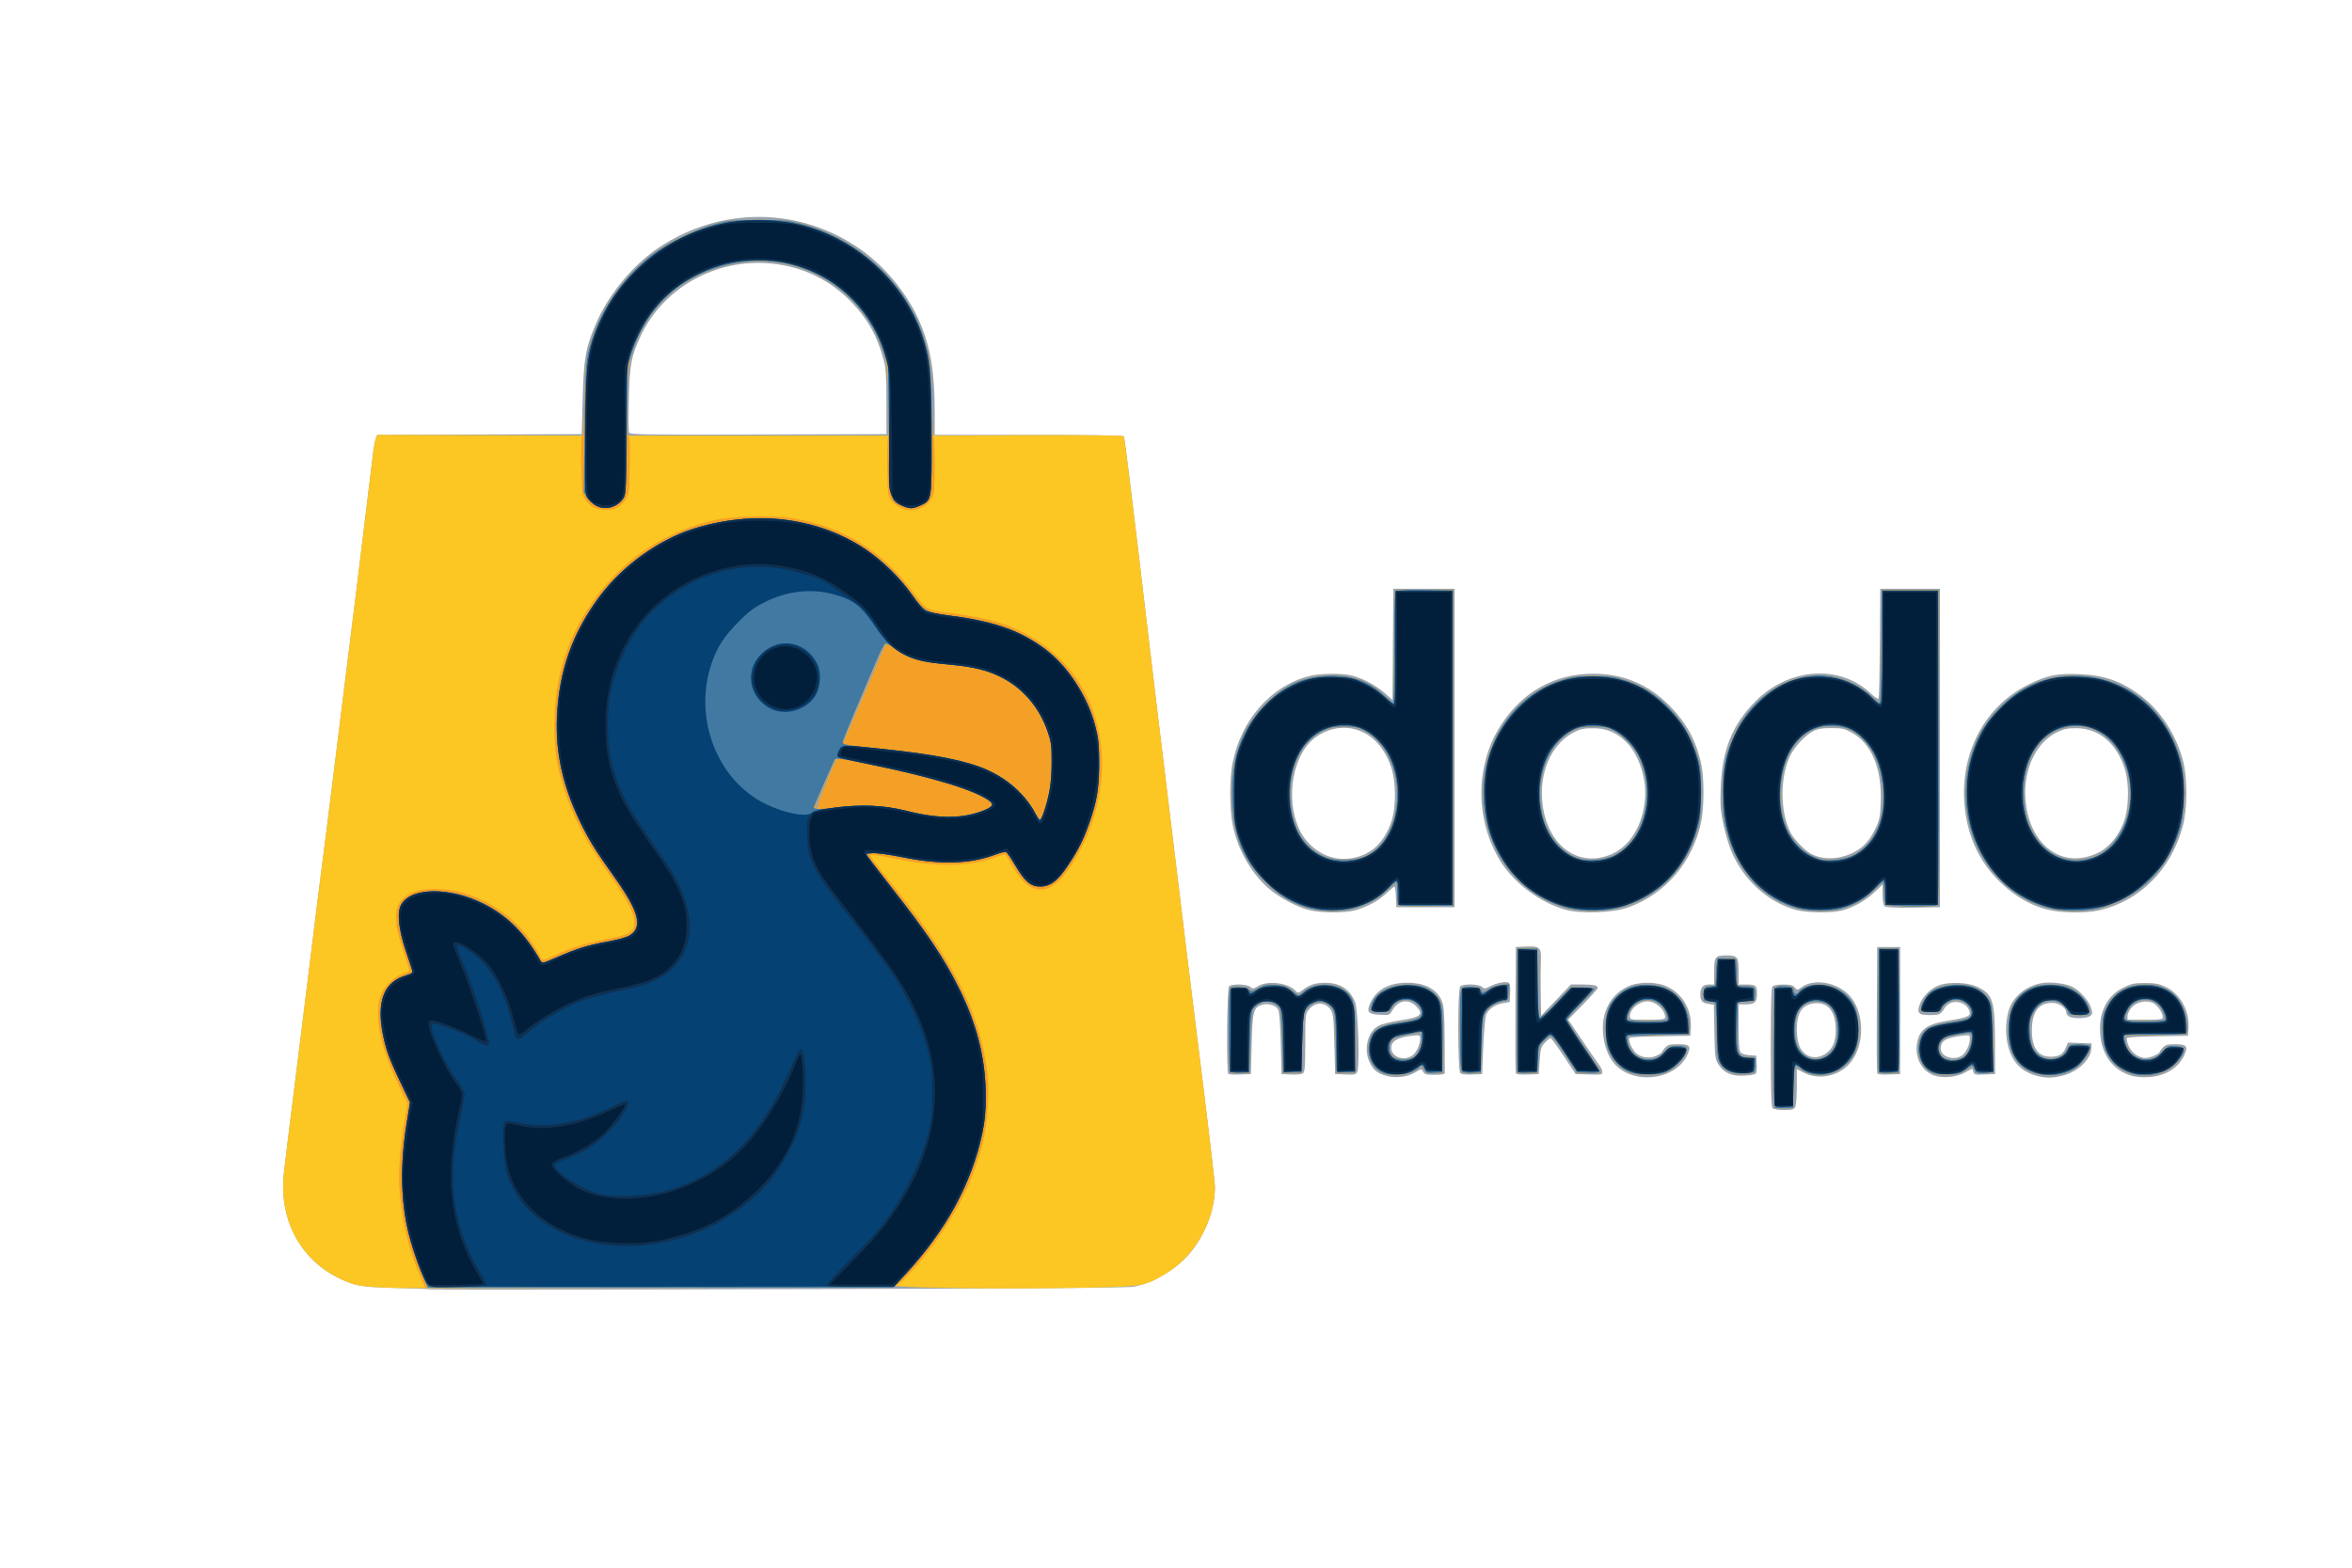
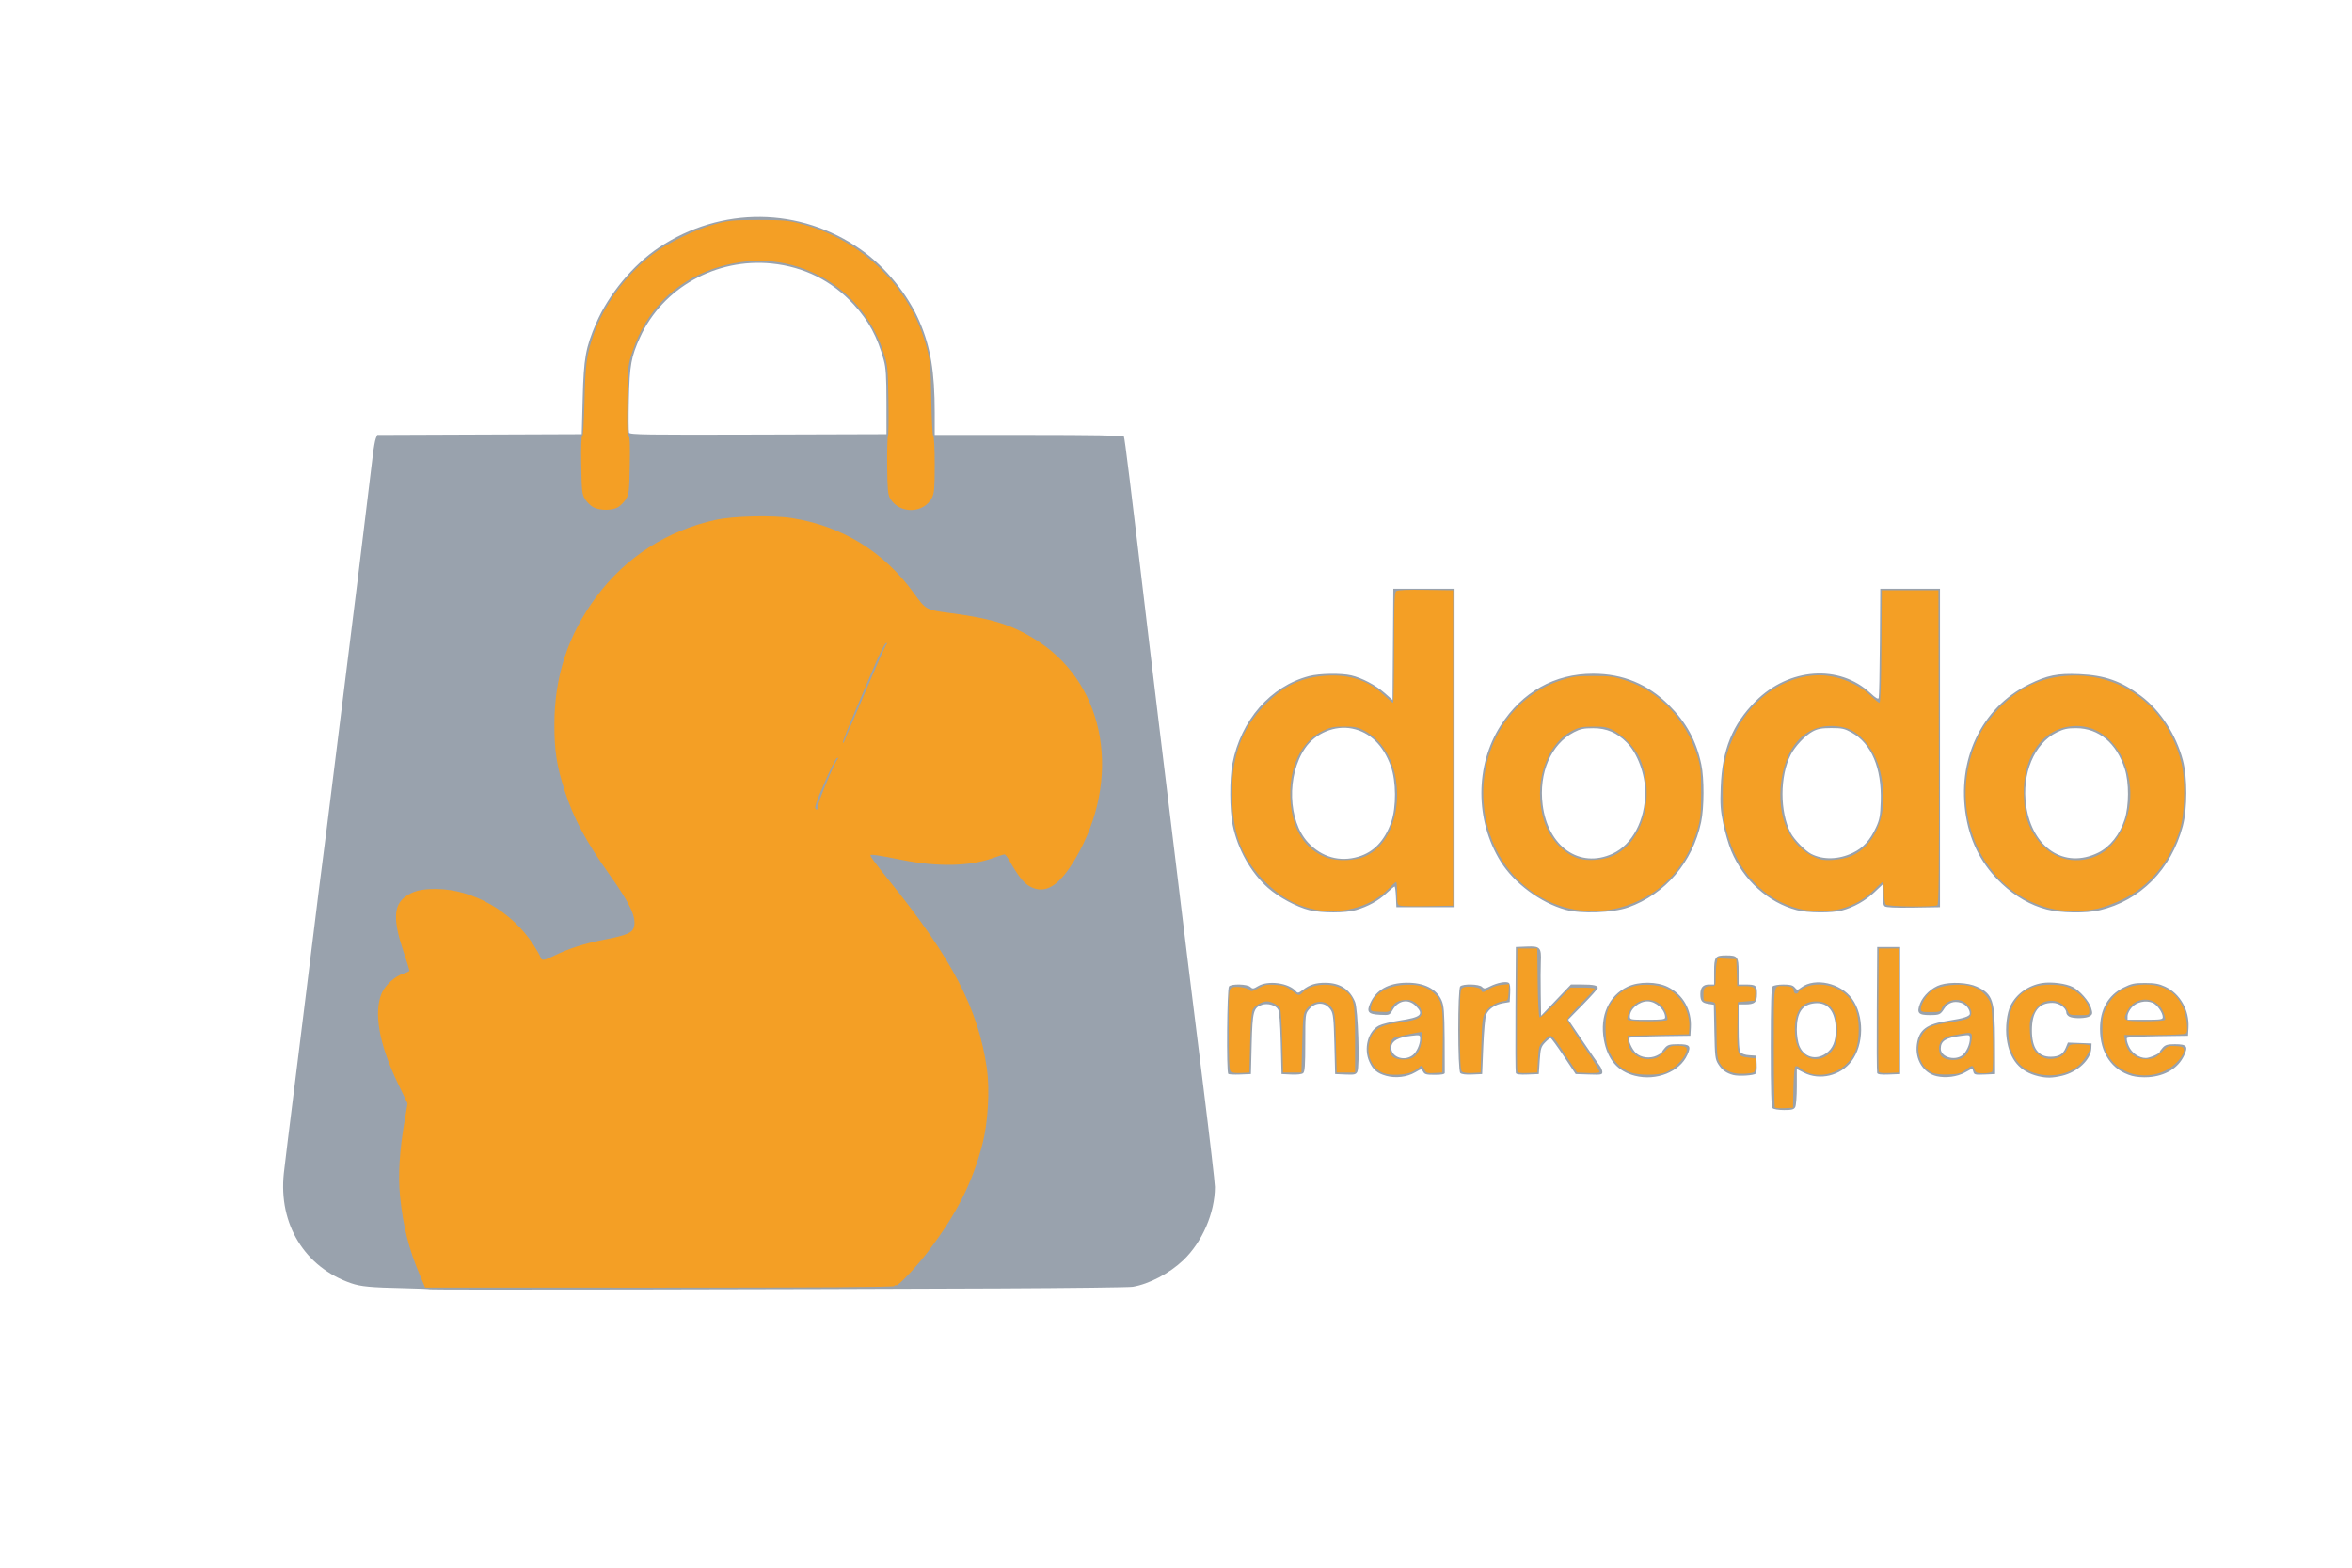
<svg xmlns="http://www.w3.org/2000/svg" version="1.1" id="svg1" width="1382.4" height="921.6" viewBox="0 0 1536 1024" xml:space="preserve">
  <defs id="defs1" />
  <g id="g1" transform="translate(4)">
    <g id="g2" transform="translate(25.425,-3.93)">
      <path style="fill:#99a2ad" d="m 251.453,846.12 c -0.209,-0.209 -7.709,-0.538 -16.667,-0.731 -22.312,-0.481 -28.514,-1.059 -34.898,-3.255 -30.271,-10.415 -47.484,-38.533 -43.952,-71.797 0.516,-4.86 3.88,-32.237 7.474,-60.837 3.595,-28.6 8.787,-70.45 11.538,-93 2.751,-22.55 5.455,-44.15 6.009,-48 0.554,-3.85 4.174,-32.65 8.046,-64 3.872,-31.35 8.627,-69.6 10.567,-85 1.94,-15.4 3.927,-31.375 4.415,-35.5 0.488,-4.125 2.709,-22.35 4.936,-40.5 2.227,-18.15 4.522,-37.05 5.101,-42 0.578,-4.95 1.474,-10.009 1.99,-11.243 l 0.939,-2.243 66.775,-0.257 L 350.5,287.5 351.115,264 c 0.688,-26.274 1.884,-32.938 8.799,-49.024 8.045,-18.714 24.154,-38.143 40.868,-49.29 40.816,-27.221 92.365,-26.704 132.076,1.324 15.988,11.284 30.588,29.222 38.25,46.996 C 578.321,230.735 581,246.878 581,273.606 V 288 h 61.441 c 41.65,0 61.649,0.337 62.087,1.045 0.582,0.942 4.135,29.887 16.504,134.455 2.212,18.7 5.13,43 6.485,54 1.355,11 5.181,42.5 8.503,70 7.859,65.065 11.441,94.253 20.504,167.076 4.112,33.042 7.476,62.14 7.476,64.662 0,16.901 -8.304,36.088 -20.734,47.911 -9,8.56 -22.273,15.532 -32.954,17.309 -2.303,0.383 -41.228,0.861 -86.5,1.061 -141.563,0.627 -371.962,0.999 -372.359,0.601 z M 549.479,266.5 c -0.017,-16.8 -0.37,-22.276 -1.762,-27.379 -4.124,-15.11 -9.843,-25.696 -19.604,-36.286 -14.346,-15.564 -32.493,-24.617 -53.612,-26.743 -36.304,-3.655 -71.18,15.86 -85.902,48.068 -5.835,12.765 -6.822,18.228 -7.337,40.601 -0.257,11.143 -0.208,20.933 0.107,21.756 0.504,1.313 10.773,1.464 84.353,1.239 L 549.5,287.5 Z M 1128.2,727.8 c -0.892,-0.892 -1.2,-11.111 -1.2,-39.8 0,-28.689 0.308,-38.908 1.2,-39.8 0.66,-0.66 3.814,-1.2 7.01,-1.2 4.489,0 6.183,0.436 7.452,1.918 1.617,1.889 1.683,1.888 4.331,-0.071 8.897,-6.578 25.657,-2.834 33.059,7.383 8.084,11.16 7.915,30.079 -0.367,40.975 -7.178,9.443 -20.659,12.673 -31.015,7.43 l -4.67,-2.364 v 11.43 c 0,6.286 -0.466,12.3 -1.035,13.364 -0.854,1.596 -2.13,1.934 -7.3,1.934 -3.539,0 -6.787,-0.522 -7.465,-1.2 z m 34.8,-35.753 c 4.545,-3.193 6.447,-7.796 6.415,-15.52 -0.05,-11.804 -5.029,-18.093 -13.675,-17.271 -8.159,0.776 -11.74,6.02 -11.74,17.192 0,3.61 0.706,8.277 1.585,10.473 3.017,7.541 10.742,9.815 17.415,5.127 z m -287.251,14.588 c -5.764,-1.609 -8.449,-3.866 -10.869,-9.135 -3.956,-8.615 -0.987,-19.933 6.209,-23.667 1.931,-1.002 7.859,-2.475 13.173,-3.272 14.45,-2.169 16.476,-3.975 10.813,-9.637 -4.726,-4.726 -11.296,-3.606 -14.925,2.544 -2.132,3.613 -2.166,3.627 -8.292,3.33 -7.761,-0.376 -9.029,-1.878 -6.437,-7.625 3.94,-8.738 11.904,-13.221 23.701,-13.343 11.488,-0.119 19.588,3.968 22.914,11.562 1.522,3.474 1.829,7.351 1.986,25.108 0.102,11.55 0.139,21.562 0.081,22.25 -0.072,0.86 -2.121,1.25 -6.57,1.25 -5.459,0 -6.633,-0.314 -7.544,-2.016 -1.069,-1.997 -1.119,-1.993 -5.285,0.439 -5.273,3.079 -12.734,3.95 -18.957,2.212 z m 17.134,-13.266 C 895.55,691.502 898,686.277 898,682.46 c 0,-2.581 -0.051,-2.598 -5.75,-1.935 -8.579,0.998 -12.68,3.248 -13.059,7.166 -0.612,6.319 7.798,9.807 13.692,5.678 z m 145.432,13.262 c -11.352,-2.881 -17.942,-10.559 -20.328,-23.686 -2.797,-15.385 3.19,-28.723 15.513,-34.558 7.346,-3.478 19.098,-3.389 26.301,0.201 9.935,4.951 15.662,15.106 15.003,26.604 L 1074.5,680.5 l -19.472,0.272 c -10.71,0.15 -19.853,0.653 -20.318,1.118 -1.143,1.143 1.544,7.336 4.296,9.899 3.232,3.011 9.077,3.74 13.431,1.673 1.96,-0.93 3.564,-2.005 3.564,-2.389 0,-0.384 0.917,-1.682 2.039,-2.886 1.693,-1.817 3.14,-2.189 8.531,-2.189 7.644,0 8.588,1.106 5.945,6.967 -5.011,11.113 -20.256,17.204 -34.2,13.665 z M 1058,668.45 C 1058,663.45 1052.002,658 1046.5,658 c -5.556,0 -11.5,5.025 -11.5,9.723 0,2.238 0.2,2.277 11.5,2.277 9.719,0 11.5,-0.24 11.5,-1.55 z m 177.261,38.433 c -8.662,-2.037 -14.208,-10.958 -12.872,-20.706 1.326,-9.677 6.378,-13.441 20.978,-15.633 9.533,-1.431 13.633,-2.794 13.633,-4.533 0,-2.927 -2.671,-6.132 -5.915,-7.098 -4.545,-1.354 -8.334,-0.018 -10.76,3.792 -2.529,3.972 -3.169,4.262 -9.453,4.279 -7.521,0.021 -8.746,-1.408 -6.425,-7.485 2.015,-5.276 7.895,-10.686 13.411,-12.339 6.791,-2.035 17.96,-1.458 23.721,1.224 10.469,4.875 11.759,8.808 11.851,36.116 l 0.07,21 -6.831,0.298 c -6.173,0.269 -6.883,0.1 -7.367,-1.75 -0.294,-1.126 -0.651,-2.048 -0.793,-2.048 -0.142,0 -2.227,1.097 -4.633,2.438 -5.132,2.86 -12.653,3.848 -18.615,2.445 z m 16.622,-13.514 c 2.672,-1.872 5.117,-7.094 5.117,-10.931 0,-2.585 -0.081,-2.616 -5.25,-1.963 -10.512,1.328 -13.75,3.32 -13.75,8.459 0,5.296 8.69,8.072 13.883,4.435 z m 49.851,13.543 c -12.054,-2.84 -18.725,-10.727 -20.666,-24.433 -1.049,-7.41 0.069,-16.858 2.587,-21.862 3.854,-7.657 11.644,-13.147 20.708,-14.592 5.845,-0.932 15.46,0.315 19.822,2.571 4.643,2.401 10.697,9.28 12.003,13.64 1.073,3.582 1,4.153 -0.685,5.385 -2.212,1.618 -10.783,1.835 -13.569,0.344 -1.064,-0.569 -1.934,-1.715 -1.934,-2.545 0,-3.099 -4.682,-6.419 -9.05,-6.419 -9.068,0 -13.419,5.839 -13.414,18 0.01,11.575 4.14,17.295 12.415,17.181 5.295,-0.073 7.931,-1.656 9.664,-5.803 l 1.446,-3.461 7.719,0.292 7.719,0.292 -0.154,3.307 c -0.339,7.3 -9.076,15.451 -19.086,17.806 -6.472,1.523 -10.038,1.592 -15.526,0.299 z m 61.058,-0.252 C 1349.701,702.964 1342,691.594 1342,675.964 c 0,-12.589 5.292,-21.955 15.206,-26.909 5.314,-2.655 7.172,-3.054 14.204,-3.045 6.383,0.008 9.157,0.506 13.146,2.364 9.7,4.517 15.899,15.394 15.251,26.759 L 1399.5,680.5 l -19.472,0.272 c -10.71,0.15 -19.864,0.665 -20.344,1.144 -0.495,0.495 -0.026,2.783 1.087,5.3 2.029,4.587 6.641,7.784 11.229,7.784 2.466,0 9,-2.85 9,-3.925 0,-0.384 0.917,-1.682 2.039,-2.886 1.648,-1.769 3.159,-2.189 7.878,-2.189 7.81,0 8.883,1.322 6.018,7.416 -3.866,8.225 -12.214,13.313 -23.158,14.114 -3.647,0.267 -8.249,-0.098 -10.984,-0.87 z m 20.204,-38.41 c -0.01,-2.929 -3.832,-8.236 -6.747,-9.36 -4.543,-1.752 -10.38,-0.427 -13.499,3.064 -1.512,1.693 -2.75,4.195 -2.75,5.562 V 670 h 11.5 c 10.287,0 11.5,-0.185 11.496,-1.75 z M 1102.5,706.127 c -4.528,-1.182 -7.38,-3.255 -9.807,-7.127 -2.001,-3.193 -2.224,-5.05 -2.538,-21.137 l -0.345,-17.637 -3.796,-0.607 c -3.926,-0.628 -5.014,-1.987 -5.014,-6.266 0,-4.351 1.744,-6.352 5.535,-6.352 H 1090 v -8.465 c 0,-9.646 0.675,-10.535 8,-10.535 7.325,0 8,0.889 8,10.535 V 647 h 4.418 c 6.894,0 7.582,0.551 7.582,6.072 0,5.648 -1.466,6.928 -7.934,6.928 H 1106 v 14.809 c 0,10.304 0.38,15.309 1.25,16.453 0.755,0.993 3.033,1.762 5.75,1.941 l 4.5,0.297 0.307,5.393 c 0.169,2.966 -0.104,5.804 -0.608,6.308 -1.263,1.263 -11.048,1.88 -14.7,0.927 z M 772.706,705.373 C 771.402,704.069 771.873,649.527 773.2,648.2 c 1.781,-1.781 11.782,-1.526 13.859,0.353 1.559,1.411 2.025,1.365 5.079,-0.496 6.487,-3.955 20.266,-2.095 24.78,3.344 1.143,1.377 1.63,1.283 4.438,-0.858 4.572,-3.487 8.404,-4.696 14.801,-4.67 9.465,0.038 15.873,4.165 19.335,12.451 2.012,4.817 3.23,42.462 1.479,45.733 -0.955,1.784 -1.907,1.997 -7.779,1.739 L 842.5,705.5 842,685.954 c -0.424,-16.593 -0.772,-19.961 -2.302,-22.295 -3.494,-5.329 -9.938,-5.539 -14.209,-0.464 -2.459,2.922 -2.489,3.186 -2.489,21.759 0,14.975 -0.287,19.039 -1.413,19.973 -0.85,0.705 -3.939,1.053 -7.75,0.872 L 807.5,705.5 807,685.5 c -0.338,-13.524 -0.912,-20.721 -1.773,-22.227 -1.596,-2.793 -6.783,-4.267 -10.53,-2.993 -5.533,1.881 -6.149,4.241 -6.697,25.672 l -0.5,19.548 -7.044,0.29 c -3.874,0.159 -7.362,-0.028 -7.75,-0.417 z m 151.534,-0.533 C 922.493,703.093 922.455,649.945 924.2,648.2 c 1.787,-1.787 12.32,-1.537 14.195,0.338 1.383,1.383 1.917,1.347 5.321,-0.365 4.64,-2.333 10.337,-3.423 12.088,-2.313 0.894,0.566 1.209,2.68 1,6.71 l -0.305,5.884 -4.279,0.727 c -5.233,0.888 -9.576,3.841 -11.096,7.545 -0.627,1.527 -1.474,10.876 -1.882,20.776 l -0.742,18 -6.51,0.29 c -4.203,0.187 -6.949,-0.149 -7.75,-0.95 z m 36.234,-0.047 c -0.273,-0.712 -0.379,-19.52 -0.236,-41.794 L 960.5,622.5 l 7.192,-0.293 c 8.693,-0.354 9.572,0.616 9.145,10.086 -0.154,3.413 -0.18,12.712 -0.059,20.664 L 977,667.416 l 9.75,-10.223 9.75,-10.223 7.168,0.015 c 7.65,0.015 10.332,0.603 10.332,2.262 0,0.568 -4.345,5.455 -9.654,10.86 l -9.654,9.827 9.314,13.783 c 5.123,7.581 10.142,14.857 11.154,16.168 1.012,1.312 1.84,3.242 1.84,4.289 0,1.749 -0.712,1.88 -8.715,1.615 L 999.57,705.5 991.788,693.75 c -4.28,-6.463 -8.149,-11.75 -8.598,-11.75 -0.449,0 -2.092,1.332 -3.652,2.96 -2.541,2.652 -2.899,3.875 -3.437,11.75 L 975.5,705.5 l -7.264,0.294 c -5.245,0.212 -7.403,-0.066 -7.762,-1.001 z m 236,0 c -0.273,-0.712 -0.379,-19.52 -0.236,-41.794 L 1196.5,622.5 h 7.5 7.5 v 41.5 41.5 l -7.264,0.294 c -5.245,0.212 -7.403,-0.066 -7.761,-1.001 z M 825.656,598.419 c -8.118,-1.965 -20.209,-8.485 -27.058,-14.589 -11.275,-10.049 -19.753,-25.166 -23.015,-41.038 -1.988,-9.671 -2.076,-30.062 -0.172,-39.954 5.48,-28.48 24.944,-50.747 50.083,-57.295 6.742,-1.756 20.837,-1.994 27.478,-0.464 6.929,1.597 16.005,6.368 21.765,11.441 l 5.237,4.613 0.263,-36.317 L 880.5,388.5 h 20 20 v 104 104 h -19 -19 l -0.296,-6.75 c -0.163,-3.712 -0.566,-6.75 -0.896,-6.75 -0.33,0 -2.725,1.987 -5.322,4.416 -5.309,4.966 -11.887,8.59 -19.918,10.973 -6.725,1.995 -22.232,2.011 -30.412,0.03 z m 31.998,-34.909 c 10.098,-2.999 17.245,-10.528 21.445,-22.593 3.405,-9.78 3.276,-26.751 -0.278,-36.628 -4.901,-13.62 -13.653,-22.117 -25.162,-24.428 -11.382,-2.286 -23.992,2.947 -30.74,12.755 -12.162,17.676 -11.218,47.598 1.945,61.671 8.925,9.542 20.63,12.834 32.79,9.223 z M 993,598.178 c -16.447,-4.585 -33.577,-17.309 -42.433,-31.517 -16.738,-26.855 -16.738,-62.764 -10e-4,-88.821 C 964.701,455.833 985.834,444 1011,444 c 19.42,0 35.768,6.769 49.477,20.487 11.457,11.464 17.899,23.281 21.17,38.835 1.927,9.162 1.861,28.131 -0.131,37.602 -5.503,26.161 -23.453,47.134 -47.718,55.756 -9.912,3.522 -30.789,4.288 -40.798,1.498 z m 30.639,-36.613 C 1036.529,555.664 1045,539.722 1045,521.366 c 0,-11.735 -5.112,-25.478 -12.064,-32.429 -6.49,-6.49 -13.162,-9.327 -21.936,-9.327 -6.123,0 -8.418,0.477 -12.5,2.596 -14.993,7.784 -23.112,26.559 -20.489,47.378 3.448,27.369 24.094,41.84 45.628,31.982 z M 1144,598.417 c -18.687,-4.93 -34.881,-19.569 -42.866,-38.751 -1.652,-3.969 -3.979,-11.93 -5.17,-17.691 -1.822,-8.81 -2.083,-12.621 -1.645,-23.975 0.941,-24.381 7.6,-40.821 22.681,-55.995 21.835,-21.969 54.808,-24.295 75.117,-5.299 3.399,3.179 5.005,4.127 5.365,3.166 0.282,-0.755 0.627,-17.122 0.766,-36.372 l 0.252,-35 h 19.5 19.5 v 104 104 l -17.369,0.274 c -11.961,0.189 -17.799,-0.083 -18.75,-0.872 -0.917,-0.761 -1.381,-3.34 -1.381,-7.669 v -6.523 l -5.333,5.043 c -5.873,5.555 -13.49,9.832 -21.167,11.885 -6.511,1.742 -22.514,1.622 -29.5,-0.221 z m 36.556,-37.415 c 6.864,-3.328 11.219,-8.125 15.232,-16.776 2.252,-4.854 2.712,-7.402 3.024,-16.726 0.728,-21.765 -6.06,-37.89 -18.957,-45.034 -4.697,-2.602 -6.339,-2.964 -13.356,-2.949 -6.239,0.013 -8.89,0.49 -12.045,2.166 -4.898,2.602 -11.557,9.637 -14.405,15.219 -7.18,14.073 -7.199,37.207 -0.044,51.068 2.193,4.248 9.411,11.669 13.32,13.696 7.774,4.029 18.07,3.778 27.23,-0.664 z m 126.605,36.966 c -10.482,-2.746 -20.268,-8.355 -29.25,-16.766 -12.644,-11.841 -20.332,-26.199 -23.377,-43.662 -6.422,-36.829 9.89,-71.31 40.965,-86.594 12.096,-5.949 18.739,-7.291 33,-6.667 16.664,0.73 27.359,4.503 40.261,14.202 12.664,9.52 22.911,25.243 27.383,42.02 3.014,11.305 2.99,31.633 -0.05,43 -7.565,28.286 -27.77,48.731 -54.351,54.999 -8.913,2.101 -25.504,1.847 -34.581,-0.531 z m 33.529,-37.016 c 7.767,-3.787 14.263,-11.918 17.4,-21.78 2.874,-9.032 2.922,-24.057 0.106,-32.921 -5.373,-16.908 -16.91,-26.605 -31.732,-26.667 -5.686,-0.024 -8.115,0.498 -12.661,2.722 -14.736,7.21 -23.049,27.085 -20.019,47.868 4.036,27.689 25.013,41.452 46.906,30.776 z" id="path8" />
-       <path style="fill:#fcc623" d="m 219,844.851 c -9.553,-0.459 -15.122,-1.227 -19.048,-2.627 -30.605,-10.908 -47.551,-38.585 -44.015,-71.887 0.516,-4.86 3.88,-32.237 7.474,-60.837 3.595,-28.6 8.787,-70.45 11.538,-93 2.751,-22.55 5.455,-44.15 6.009,-48 0.554,-3.85 4.174,-32.65 8.046,-64 3.872,-31.35 8.627,-69.6 10.567,-85 1.94,-15.4 3.927,-31.375 4.415,-35.5 0.488,-4.125 2.709,-22.35 4.936,-40.5 2.227,-18.15 4.522,-37.05 5.101,-42 0.578,-4.95 1.478,-10.019 2,-11.264 l 0.948,-2.264 67.403,0.264 67.403,0.264 0.528,-23 c 0.545,-23.701 1.353,-29.649 5.794,-42.627 6.797,-19.863 21.341,-39.697 38.85,-52.982 9.415,-7.143 28.646,-16.44 40.551,-19.603 9.108,-2.42 11.65,-2.657 28.5,-2.657 16.913,0 19.358,0.23 28.5,2.681 39.48,10.584 70.893,41.632 81.154,80.212 2.431,9.139 2.691,11.991 3.099,33.977 l 0.445,24 62.079,-0.272 c 35.245,-0.155 62.463,0.111 62.967,0.616 0.8,0.8 3.837,25.159 16.788,134.657 2.212,18.7 5.13,43 6.485,54 1.355,11 5.181,42.5 8.503,70 7.859,65.065 11.441,94.253 20.504,167.076 4.112,33.042 7.476,62.14 7.476,64.662 0,22.339 -13.375,45.727 -32.559,56.935 -13.996,8.177 -13.484,8.096 -56.441,8.957 -45.421,0.911 -118.207,0.078 -119.125,-1.363 -0.394,-0.619 -0.879,-0.57 -1.313,0.132 -0.5,0.809 -42.558,1.139 -153.875,1.209 -84.253,0.053 -156.562,0.163 -160.687,0.244 -4.125,0.081 -13.575,-0.145 -21,-0.502 z m 285.401,-313.249 c -0.533,-1.39 10.729,-28.816 12.941,-31.515 0.901,-1.099 0.858,-1.314 -0.191,-0.967 -0.742,0.245 -4.46,7.601 -8.261,16.347 -5.19,11.941 -6.598,16.1 -5.651,16.702 1.705,1.082 1.78,1.045 1.162,-0.567 z M 527.253,475.5 c 1.952,-4.4 7.45,-17.216 12.217,-28.48 4.767,-11.264 9.199,-21.125 9.849,-21.913 0.933,-1.131 0.889,-1.336 -0.208,-0.973 -0.764,0.252 -3.973,6.513 -7.13,13.913 -3.157,7.399 -9.17,21.492 -13.361,31.318 -4.191,9.825 -7.6,18.6 -7.576,19.5 0.024,0.9 0.633,0.061 1.352,-1.864 0.719,-1.925 2.905,-7.1 4.857,-11.5 z m 23.527,-210 c -0.395,-22.634 -0.451,-23.151 -3.559,-32.5 -7.273,-21.877 -23.175,-40.113 -43.6,-49.999 -21.07,-10.198 -43.774,-11.42 -66.825,-3.595 -25.819,8.765 -44.314,27.541 -53.119,53.926 -2.99,8.959 -3.068,9.69 -3.458,32.167 l -0.399,23 H 465.5 551.181 Z M 1129.71,727.377 C 1129.32,726.986 1129,709.24 1129,687.94 1129,645.134 1128.534,648 1135.5,648 c 4.632,0 6.5,0.893 6.5,3.107 0,1.041 0.675,1.893 1.5,1.893 0.825,0 1.5,-0.441 1.5,-0.98 0,-0.539 1.782,-1.889 3.96,-3 5.585,-2.849 14.062,-2.699 20.54,0.363 10.384,4.909 14.946,13.194 14.93,27.117 -0.013,11.093 -2.552,17.677 -9.01,23.362 -8.456,7.443 -22.03,8.287 -29.183,1.813 -1.438,-1.301 -2.612,-1.7 -3.218,-1.093 -0.525,0.525 -1.082,6.797 -1.237,13.937 L 1141.5,727.5 l -5.54,0.294 c -3.047,0.162 -5.859,-0.026 -6.25,-0.417 z m 34.203,-34.158 c 4.917,-3.665 6.591,-7.946 6.538,-16.719 -0.075,-12.324 -4.729,-18.493 -13.951,-18.493 -9.119,0 -13.889,6.467 -13.782,18.685 0.076,8.649 2.243,13.748 7.282,17.13 4.117,2.763 9.722,2.52 13.913,-0.604 z m 139.945,12.709 c -15.019,-2.365 -22.56,-13.438 -21.675,-31.829 0.65,-13.513 6.089,-21.813 16.761,-25.579 5.266,-1.858 16.228,-1.906 21.308,-0.093 7.893,2.817 14.737,10.161 14.744,15.823 0,2.719 -0.069,2.75 -6.521,2.75 -5.842,0 -6.616,-0.235 -7.394,-2.25 -1.657,-4.29 -5.702,-7.05 -10.485,-7.154 -5.556,-0.12 -9.246,2.395 -12.418,8.462 -1.982,3.793 -2.263,5.553 -1.923,12.052 0.269,5.146 1.032,8.708 2.356,11 2.623,4.541 7.776,7.148 12.683,6.417 5.044,-0.752 7.39,-2.341 9.254,-6.268 1.508,-3.178 1.706,-3.259 7.941,-3.259 3.517,0 6.691,0.48 7.054,1.067 1.165,1.884 -4.016,10.311 -8.388,13.646 -6.039,4.606 -14.759,6.558 -23.295,5.214 z m 61.864,0.006 c -5.929,-0.963 -12.858,-4.933 -16.158,-9.26 -4.541,-5.953 -5.903,-10.545 -5.987,-20.174 -0.069,-7.933 0.255,-9.679 2.736,-14.73 4.849,-9.875 13.363,-14.77 25.69,-14.77 15.275,0 24.994,9.117 26.655,25.004 0.498,4.761 0.323,6.395 -0.756,7.078 -0.771,0.488 -10.124,0.895 -20.783,0.903 l -19.381,0.015 0.585,3.606 c 1.293,7.968 7.265,12.757 15.069,12.083 4.183,-0.361 5.47,-1.029 8.871,-4.604 3.782,-3.975 4.231,-4.166 9.107,-3.883 4.338,0.252 5.176,0.623 5.43,2.404 0.501,3.507 -5.664,10.586 -11.801,13.552 -6.255,3.023 -12.348,3.9 -19.277,2.775 z m 18.77,-35.922 c 0.336,-0.544 -0.273,-2.987 -1.353,-5.429 -4.455,-10.072 -18.158,-10.347 -23.2,-0.465 -3.334,6.536 -2.757,6.882 11.47,6.882 7.139,0 12.734,-0.423 13.083,-0.988 z M 874,704.879 c -6.739,-2.679 -10.752,-10.38 -9.558,-18.341 1.403,-9.355 6.122,-12.862 19.733,-14.663 C 895.443,670.385 899,668.849 899,665.474 899,661.525 894.003,657 889.642,657 c -5.22,0 -8.357,1.547 -10.144,5.003 -1.555,3.008 -1.761,3.082 -7.798,2.793 -5.969,-0.285 -6.188,-0.39 -5.875,-2.796 1.05,-8.077 9.725,-14.018 21.57,-14.77 9.034,-0.574 14.719,0.976 19.531,5.323 5.552,5.016 6.203,8.562 5.864,31.948 l -0.29,20 -5.248,0.302 c -4.792,0.276 -5.349,0.081 -6.411,-2.25 -1.232,-2.704 -2.321,-3.204 -3.351,-1.538 -0.345,0.558 -2.378,1.908 -4.519,3 -4.27,2.178 -14.496,2.645 -18.972,0.865 z m 19.883,-10.51 C 896.875,692.274 899,687.151 899,682.032 c 0,-2.218 -0.113,-4.032 -0.25,-4.032 -1.163,8e-4 -15.647,3.023 -17.028,3.553 -4.026,1.545 -5.071,9.098 -1.722,12.447 2.534,2.534 10.49,2.746 13.883,0.369 z m 141.865,10.204 c -5.772,-2.06 -10.015,-5.813 -13.231,-11.703 -2.492,-4.565 -2.993,-6.742 -3.339,-14.517 -0.53,-11.911 1.377,-18.024 7.473,-23.948 5.821,-5.658 12.305,-7.802 21.728,-7.187 8.479,0.554 13.755,2.973 18.899,8.668 4.207,4.657 6.994,12.904 6.531,19.324 L 1073.5,679.5 l -20,0.5 -20,0.5 0.15,3.273 c 0.333,7.272 6.915,12.592 14.743,11.916 4.172,-0.36 5.472,-1.031 8.825,-4.556 3.526,-3.706 4.421,-4.133 8.658,-4.133 6.427,0 7.524,1.297 5.105,6.038 -2.463,4.829 -8.907,10.323 -13.839,11.801 -5.154,1.544 -16.724,1.4 -21.394,-0.266 z m 23.711,-34.507 c 0.318,-0.514 -0.151,-2.755 -1.042,-4.981 -4.251,-10.623 -19.112,-10.741 -23.87,-0.189 -0.975,2.162 -1.47,4.419 -1.101,5.017 0.837,1.355 25.182,1.498 26.013,0.153 z m 44.377,34.937 c -4.902,-0.883 -8.438,-3.335 -10.477,-7.263 -1.369,-2.637 -1.702,-6.404 -1.786,-20.241 -0.057,-9.35 -0.461,-17.562 -0.897,-18.25 -0.437,-0.688 -2.342,-1.25 -4.235,-1.25 -3.399,0 -3.441,-0.053 -3.441,-4.393 0,-4.653 0.95,-5.607 5.582,-5.607 2.283,0 2.418,-0.328 2.418,-5.875 0,-3.231 0.285,-7.301 0.634,-9.044 l 0.634,-3.169 6.116,0.294 6.116,0.294 0.289,8.75 0.289,8.75 4.711,0.015 c 6.339,0.021 7.416,0.876 7.03,5.586 L 1116.5,657.5 l -5.5,0.5 -5.5,0.5 -0.274,16.026 c -0.318,18.62 -0.044,19.402 7.085,20.205 L 1117,695.26 v 4.401 c 0,2.65 -0.497,4.554 -1.25,4.785 -2.963,0.909 -8.521,1.169 -11.914,0.557 z m 128.579,-0.374 c -11.511,-5.202 -12.214,-24.701 -1.081,-29.984 1.963,-0.932 7.754,-2.277 12.868,-2.99 5.114,-0.713 10.311,-1.843 11.548,-2.511 5.546,-2.996 -0.133,-12.145 -7.538,-12.145 -4.293,0 -8.668,2.712 -9.72,6.026 -0.538,1.696 -1.533,1.974 -7.059,1.974 -6.005,0 -6.432,-0.149 -6.429,-2.25 0,-2.676 3.284,-8.323 6.325,-10.89 5.395,-4.554 19.335,-6.217 27.837,-3.32 5.331,1.816 10.168,6.564 11.676,11.459 1.208,3.923 1.864,42.051 0.753,43.847 -0.392,0.634 -2.947,1.153 -5.678,1.153 -4.377,0 -5.079,-0.297 -5.916,-2.5 -1.184,-3.115 -1.335,-3.109 -5.739,0.25 -3.092,2.359 -4.684,2.787 -11.183,3.012 -4.864,0.168 -8.683,-0.237 -10.663,-1.132 z m 19.835,-9.783 c 2.654,-1.391 4.649,-4.982 5.603,-10.089 1.145,-6.13 0.578,-6.801 -4.868,-5.753 -2.467,0.475 -6.197,1.143 -8.291,1.485 -6.365,1.039 -9.325,6.098 -7.045,12.039 1.467,3.822 9.342,5.072 14.6,2.317 z m -478.007,8.996 C 773.316,702.916 773,695.931 773,676.335 c 0,-24.297 0.135,-26.337 1.805,-27.231 2.381,-1.274 10.394,-0.244 11.809,1.518 0.931,1.161 1.883,0.959 5.8,-1.23 4.023,-2.249 5.591,-2.561 11.088,-2.211 5.374,0.342 7.044,0.923 10.392,3.613 4.673,3.755 5.218,3.844 7.574,1.242 5.144,-5.684 18.996,-6.642 26.286,-1.818 7.153,4.734 7.747,7.206 7.747,32.282 v 22 h -6 -6 L 843,684.821 c -0.457,-17.974 -0.682,-19.924 -2.596,-22.5 -4.252,-5.723 -12.185,-5.25 -16.814,1.002 -1.901,2.566 -2.135,4.56 -2.59,22 L 820.5,704.5 h -6 -6 l -0.528,-20 c -0.29,-11 -0.907,-20.804 -1.371,-21.787 C 805.587,660.564 800.907,658 798,658 c -3.054,0 -7.743,2.675 -9.22,5.26 C 787.915,664.773 787.338,671.829 787,685 l -0.5,19.5 -5.507,0.293 c -3.421,0.182 -5.978,-0.178 -6.75,-0.95 z m 151,0 C 924.316,702.916 924,695.931 924,676.335 c 0,-25.236 0.078,-26.307 1.999,-27.335 2.721,-1.456 12.001,-0.197 12.001,1.628 0,1.959 1.733,1.697 5.223,-0.788 1.717,-1.222 5.171,-2.365 7.961,-2.633 l 4.929,-0.474 -0.307,5.383 c -0.279,4.901 -0.53,5.408 -2.807,5.67 -4.915,0.565 -10.04,3.54 -12.267,7.122 C 938.699,668.181 938.456,670.101 938,686.5 l -0.5,18 -5.507,0.293 c -3.421,0.182 -5.978,-0.178 -6.75,-0.95 z m 36.233,-0.047 c -0.274,-0.715 -0.381,-19.074 -0.237,-40.798 L 961.5,623.5 h 6.5 6.5 l 0.27,21.97 c 0.149,12.084 0.689,22.389 1.2,22.9 0.574,0.574 4.63,-2.96 10.582,-9.22 L 996.203,649 h 7.898 c 4.344,0 7.898,0.347 7.898,0.771 0,0.424 -4.05,4.802 -9,9.729 -4.95,4.927 -8.98,9.643 -8.955,10.479 0.025,0.836 4.953,8.72 10.951,17.52 5.998,8.799 10.546,16.359 10.106,16.799 -0.44,0.44 -3.906,0.666 -7.701,0.501 L 1000.5,704.5 993.277,693.563 c -10.041,-15.205 -9.498,-14.807 -14.036,-10.274 -3.635,3.631 -3.755,3.983 -4.24,12.474 l -0.5,8.738 -6.263,0.298 c -4.441,0.211 -6.408,-0.08 -6.762,-1.002 z m 236,0 c -0.274,-0.715 -0.381,-19.074 -0.237,-40.798 L 1197.5,623.5 h 6.5 6.5 v 40.5 40.5 l -6.263,0.298 c -4.441,0.211 -6.408,-0.08 -6.762,-1.002 z M 826.512,597.386 c -11.097,-2.683 -20.198,-8.024 -29.58,-17.36 -14.511,-14.44 -20.647,-29.342 -21.63,-52.526 -1.176,-27.756 5.452,-47.175 21.697,-63.569 12.165,-12.276 23.774,-17.683 40,-18.631 15.328,-0.895 27.382,3.218 37.514,12.801 2.849,2.694 5.473,4.898 5.833,4.898 0.359,0 0.653,-16.145 0.653,-35.878 0,-29.295 0.253,-36.088 1.381,-37.024 0.953,-0.791 6.918,-1.061 19.25,-0.872 L 919.5,389.5 v 103 103 l -16,0.286 c -8.8,0.157 -17.012,0.036 -18.25,-0.269 C 883.167,595.003 883,594.408 883,587.481 883,583.366 882.715,580 882.366,580 c -0.348,0 -2.86,2.262 -5.582,5.027 -11.691,11.877 -31.808,16.823 -50.272,12.359 z m 35.637,-34.115 c 12.697,-5.65 20.821,-21.363 20.821,-40.27 0,-18.881 -8.18,-34.881 -21.363,-41.786 -4.285,-2.244 -6.396,-2.678 -13.108,-2.694 -6.59,-0.015 -8.997,0.449 -13.655,2.632 -14.6,6.843 -22.779,24.092 -21.503,45.348 1.159,19.307 9.558,32.563 23.863,37.666 6.9,2.461 18.322,2.051 24.944,-0.895 z M 994.5,597.115 c -25.683,-6.377 -45.635,-26.771 -52.517,-53.683 -10.547,-41.238 10.289,-82.781 47.663,-95.03 C 997.504,445.826 999.905,445.5 1011,445.5 c 11.119,0 13.487,0.323 21.431,2.927 21.983,7.205 39.195,25.465 46.726,49.573 2.047,6.554 2.343,9.519 2.342,23.5 -5e-4,13.64 -0.334,17.149 -2.258,23.791 -7.769,26.81 -26.185,45.245 -51.651,51.703 -9.826,2.492 -23.341,2.541 -33.09,0.121 z m 29.202,-34.073 c 19.918,-8.602 28.395,-39.689 17.524,-64.264 -2.743,-6.201 -10.444,-14.323 -16.706,-17.621 -4.314,-2.271 -6.216,-2.638 -13.52,-2.602 -7.162,0.035 -9.293,0.452 -13.54,2.654 -17.587,9.116 -25.826,35.373 -18.492,58.935 3.599,11.563 12.435,21.229 22.385,24.486 5.762,1.886 15.987,1.16 22.349,-1.588 z M 1145,597.424 c -22.86,-6.004 -39.803,-24.21 -46.715,-50.2 -2.245,-8.442 -2.589,-11.767 -2.606,-25.224 -0.024,-18.424 1.662,-26.14 8.941,-40.925 10.626,-21.582 32.195,-36.007 53.919,-36.06 11.979,-0.029 25.64,5.451 34.113,13.685 2.433,2.365 4.851,4.3 5.373,4.3 0.577,0 1.052,-14.409 1.212,-36.75 L 1199.5,389.5 h 18.5 18.5 l 0.255,102.438 c 0.202,81.29 0,102.603 -1,103.235 -2.107,1.338 -32.178,1.004 -33.555,-0.373 -0.698,-0.698 -1.2,-4.044 -1.2,-8 0,-3.74 -0.338,-6.793 -0.75,-6.785 -0.412,0.008 -3.07,2.388 -5.905,5.289 -5.621,5.75 -13.101,10.015 -21.476,12.244 -6.812,1.813 -20.73,1.751 -27.869,-0.123 z m 34.714,-34.387 c 14.866,-6.42 23.151,-25.435 20.327,-46.654 -1.733,-13.022 -5.311,-21.466 -12.317,-29.067 -5.516,-5.984 -10.752,-8.51 -18.84,-9.091 -19.718,-1.415 -33.367,14.005 -35.436,40.033 -1.827,22.986 8.052,41.105 25.552,46.867 4.288,1.412 15.144,0.317 20.714,-2.088 z m 128.659,33.985 c -41.632,-10.915 -64.599,-58.66 -49.441,-102.782 3.695,-10.757 8.006,-17.815 16.396,-26.845 12.955,-13.943 28.26,-21.191 46.672,-22.102 34.88,-1.726 64.082,20.901 73.107,56.645 2.891,11.449 2.35,33.793 -1.078,44.563 -6.469,20.324 -19.665,36.3 -37.031,44.835 -5.354,2.631 -12.689,5.321 -16.813,6.166 -9.875,2.024 -23.02,1.825 -31.812,-0.48 z m 31.341,-33.985 c 14.009,-6.05 23.693,-25.988 21.915,-45.122 -2.291,-24.646 -18.249,-41.406 -37.742,-39.638 -20.066,1.819 -32.959,20.893 -31.583,46.723 0.624,11.714 2.518,18.007 7.799,25.916 9.159,13.716 24.821,18.508 39.611,12.121 z" id="path7" />
      <path style="fill:#f49f25" d="m 244.734,836.737 c -7.213,-17.015 -10.934,-31.866 -12.904,-51.498 -1.367,-13.632 -0.389,-29.566 3.047,-49.617 l 1.864,-10.878 -6.306,-13.122 C 218.122,685.999 214.423,665.17 219.938,652.5 c 2.234,-5.131 8.801,-11.042 13.999,-12.6 2.234,-0.669 4.062,-1.55 4.062,-1.956 0,-0.406 -1.828,-6.206 -4.062,-12.888 -6.69,-20.009 -6.361,-29.646 1.206,-35.301 5.181,-3.872 10.484,-5.21 20.356,-5.137 24.169,0.179 49.374,14.647 63.445,36.418 2.191,3.39 4.255,7.018 4.586,8.063 0.807,2.543 2.063,2.409 9.041,-0.967 10.039,-4.856 19.694,-7.918 33.387,-10.588 13.98,-2.726 17.704,-4.357 18.662,-8.175 1.6,-6.375 -2.524,-15.197 -15.89,-33.99 C 353.186,553.523 344.97,538.114 339.184,519.964 334.104,504.027 332.61,494.232 332.628,477 c 0.034,-31.365 8.962,-58.476 27.44,-83.323 19.221,-25.846 46.136,-43.174 77.932,-50.175 11.418,-2.514 37.267,-3.116 49.643,-1.155 32.888,5.209 60.041,21.865 79.568,48.807 8.146,11.24 7.951,11.135 24.79,13.334 27.466,3.586 41.165,8.114 57.568,19.028 43.392,28.872 53.523,89.503 23.539,140.877 -10.793,18.493 -20.064,24.13 -30.261,18.399 -3.737,-2.1 -7.559,-6.98 -12.952,-16.536 -1.317,-2.333 -2.79,-4.246 -3.273,-4.25 -0.483,-0.004 -3.901,1.082 -7.595,2.415 -15.026,5.42 -36.118,5.878 -59.026,1.28 -15.278,-3.066 -21,-3.916 -21,-3.119 0,0.95 3.793,6.065 12.544,16.916 40.944,50.767 57.94,83.511 63.519,122.367 1.989,13.851 0.743,35.296 -2.862,49.259 -6.547,25.362 -16.85,45.739 -35.566,70.347 -7.431,9.77 -19.572,22.684 -20.681,21.998 -0.449,-0.277 -1.1,-0.044 -1.447,0.519 -0.426,0.69 -50.39,1.016 -153.456,1.004 l -152.824,-0.019 z M 504.401,531.602 c -0.533,-1.39 10.729,-28.816 12.941,-31.515 0.901,-1.099 0.858,-1.314 -0.191,-0.967 -0.742,0.245 -4.46,7.601 -8.261,16.347 -5.19,11.941 -6.598,16.1 -5.651,16.702 1.705,1.082 1.78,1.045 1.162,-0.567 z M 527.253,475.5 c 1.952,-4.4 7.45,-17.216 12.217,-28.48 4.767,-11.264 9.199,-21.125 9.849,-21.913 0.933,-1.131 0.889,-1.336 -0.208,-0.973 -0.764,0.252 -3.973,6.513 -7.13,13.913 -3.157,7.399 -9.17,21.492 -13.361,31.318 -4.191,9.825 -7.6,18.6 -7.576,19.5 0.024,0.9 0.633,0.061 1.352,-1.864 0.719,-1.925 2.905,-7.1 4.857,-11.5 z m 602.457,251.877 C 1129.32,726.986 1129,709.24 1129,687.94 1129,645.134 1128.534,648 1135.5,648 c 4.632,0 6.5,0.893 6.5,3.107 0,1.041 0.675,1.893 1.5,1.893 0.825,0 1.5,-0.441 1.5,-0.98 0,-0.539 1.782,-1.889 3.96,-3 5.585,-2.849 14.062,-2.699 20.54,0.363 10.384,4.909 14.946,13.194 14.93,27.117 -0.013,11.093 -2.552,17.677 -9.01,23.362 -8.456,7.443 -22.03,8.287 -29.183,1.813 -1.438,-1.301 -2.612,-1.7 -3.218,-1.093 -0.525,0.525 -1.082,6.797 -1.237,13.937 L 1141.5,727.5 l -5.54,0.294 c -3.047,0.162 -5.859,-0.026 -6.25,-0.417 z m 34.203,-34.158 c 4.917,-3.665 6.591,-7.946 6.538,-16.719 -0.075,-12.324 -4.729,-18.493 -13.951,-18.493 -9.119,0 -13.889,6.467 -13.782,18.685 0.076,8.649 2.243,13.748 7.282,17.13 4.117,2.763 9.722,2.52 13.913,-0.604 z m 139.945,12.709 c -15.019,-2.365 -22.56,-13.438 -21.675,-31.829 0.65,-13.513 6.089,-21.813 16.761,-25.579 5.266,-1.858 16.228,-1.906 21.308,-0.093 7.893,2.817 14.737,10.161 14.744,15.823 0,2.719 -0.069,2.75 -6.521,2.75 -5.842,0 -6.616,-0.235 -7.394,-2.25 -1.657,-4.29 -5.702,-7.05 -10.485,-7.154 -5.556,-0.12 -9.246,2.395 -12.418,8.462 -1.982,3.793 -2.263,5.553 -1.923,12.052 0.269,5.146 1.032,8.708 2.356,11 2.623,4.541 7.776,7.148 12.683,6.417 5.044,-0.752 7.39,-2.341 9.254,-6.268 1.508,-3.178 1.706,-3.259 7.941,-3.259 3.517,0 6.691,0.48 7.054,1.067 1.165,1.884 -4.016,10.311 -8.388,13.646 -6.039,4.606 -14.759,6.558 -23.295,5.214 z m 61.864,0.006 c -5.929,-0.963 -12.858,-4.933 -16.158,-9.26 -4.541,-5.953 -5.903,-10.545 -5.987,-20.174 -0.069,-7.933 0.255,-9.679 2.736,-14.73 4.849,-9.875 13.363,-14.77 25.69,-14.77 15.275,0 24.994,9.117 26.655,25.004 0.498,4.761 0.323,6.395 -0.756,7.078 -0.771,0.488 -10.124,0.895 -20.783,0.903 l -19.381,0.015 0.585,3.606 c 1.293,7.968 7.265,12.757 15.069,12.083 4.183,-0.361 5.47,-1.029 8.871,-4.604 3.782,-3.975 4.231,-4.166 9.107,-3.883 4.338,0.252 5.176,0.623 5.43,2.404 0.501,3.507 -5.664,10.586 -11.801,13.552 -6.255,3.023 -12.348,3.9 -19.277,2.775 z m 18.77,-35.922 c 0.336,-0.544 -0.273,-2.987 -1.353,-5.429 -4.455,-10.072 -18.158,-10.347 -23.2,-0.465 -3.334,6.536 -2.757,6.882 11.47,6.882 7.139,0 12.734,-0.423 13.083,-0.988 z M 874,704.879 c -6.739,-2.679 -10.752,-10.38 -9.558,-18.341 1.403,-9.355 6.122,-12.862 19.733,-14.663 C 895.443,670.385 899,668.849 899,665.474 899,661.525 894.003,657 889.642,657 c -5.22,0 -8.357,1.547 -10.144,5.003 -1.555,3.008 -1.761,3.082 -7.798,2.793 -5.969,-0.285 -6.188,-0.39 -5.875,-2.796 1.05,-8.077 9.725,-14.018 21.57,-14.77 9.034,-0.574 14.719,0.976 19.531,5.323 5.552,5.016 6.203,8.562 5.864,31.948 l -0.29,20 -5.248,0.302 c -4.792,0.276 -5.349,0.081 -6.411,-2.25 -1.232,-2.704 -2.321,-3.204 -3.351,-1.538 -0.345,0.558 -2.378,1.908 -4.519,3 -4.27,2.178 -14.496,2.645 -18.972,0.865 z m 19.883,-10.51 C 896.875,692.274 899,687.151 899,682.032 c 0,-2.218 -0.113,-4.032 -0.25,-4.032 -1.163,8e-4 -15.647,3.023 -17.028,3.553 -4.026,1.545 -5.071,9.098 -1.722,12.447 2.534,2.534 10.49,2.746 13.883,0.369 z m 141.865,10.204 c -5.772,-2.06 -10.015,-5.813 -13.231,-11.703 -2.492,-4.565 -2.993,-6.742 -3.339,-14.517 -0.53,-11.911 1.377,-18.024 7.473,-23.948 5.821,-5.658 12.305,-7.802 21.728,-7.187 8.479,0.554 13.755,2.973 18.899,8.668 4.207,4.657 6.994,12.904 6.531,19.324 L 1073.5,679.5 l -20,0.5 -20,0.5 0.15,3.273 c 0.333,7.272 6.915,12.592 14.743,11.916 4.172,-0.36 5.472,-1.031 8.825,-4.556 3.526,-3.706 4.421,-4.133 8.658,-4.133 6.427,0 7.524,1.297 5.105,6.038 -2.463,4.829 -8.907,10.323 -13.839,11.801 -5.154,1.544 -16.724,1.4 -21.394,-0.266 z m 23.711,-34.507 c 0.318,-0.514 -0.151,-2.755 -1.042,-4.981 -4.251,-10.623 -19.112,-10.741 -23.87,-0.189 -0.975,2.162 -1.47,4.419 -1.101,5.017 0.837,1.355 25.182,1.498 26.013,0.153 z m 44.377,34.937 c -4.902,-0.883 -8.438,-3.335 -10.477,-7.263 -1.369,-2.637 -1.702,-6.404 -1.786,-20.241 -0.057,-9.35 -0.461,-17.562 -0.897,-18.25 -0.437,-0.688 -2.342,-1.25 -4.235,-1.25 -3.399,0 -3.441,-0.053 -3.441,-4.393 0,-4.653 0.95,-5.607 5.582,-5.607 2.283,0 2.418,-0.328 2.418,-5.875 0,-3.231 0.285,-7.301 0.634,-9.044 l 0.634,-3.169 6.116,0.294 6.116,0.294 0.289,8.75 0.289,8.75 4.711,0.015 c 6.339,0.021 7.416,0.876 7.03,5.586 L 1116.5,657.5 l -5.5,0.5 -5.5,0.5 -0.274,16.026 c -0.318,18.62 -0.044,19.402 7.085,20.205 L 1117,695.26 v 4.401 c 0,2.65 -0.497,4.554 -1.25,4.785 -2.963,0.909 -8.521,1.169 -11.914,0.557 z m 128.579,-0.374 c -11.511,-5.202 -12.214,-24.701 -1.081,-29.984 1.963,-0.932 7.754,-2.277 12.868,-2.99 5.114,-0.713 10.311,-1.843 11.548,-2.511 5.546,-2.996 -0.133,-12.145 -7.538,-12.145 -4.293,0 -8.668,2.712 -9.72,6.026 -0.538,1.696 -1.533,1.974 -7.059,1.974 -6.005,0 -6.432,-0.149 -6.429,-2.25 0,-2.676 3.284,-8.323 6.325,-10.89 5.395,-4.554 19.335,-6.217 27.837,-3.32 5.331,1.816 10.168,6.564 11.676,11.459 1.208,3.923 1.864,42.051 0.753,43.847 -0.392,0.634 -2.947,1.153 -5.678,1.153 -4.377,0 -5.079,-0.297 -5.916,-2.5 -1.184,-3.115 -1.335,-3.109 -5.739,0.25 -3.092,2.359 -4.684,2.787 -11.183,3.012 -4.864,0.168 -8.683,-0.237 -10.663,-1.132 z m 19.835,-9.783 c 2.654,-1.391 4.649,-4.982 5.603,-10.089 1.145,-6.13 0.578,-6.801 -4.868,-5.753 -2.467,0.475 -6.197,1.143 -8.291,1.485 -6.365,1.039 -9.325,6.098 -7.045,12.039 1.467,3.822 9.342,5.072 14.6,2.317 z m -478.007,8.996 C 773.316,702.916 773,695.931 773,676.335 c 0,-24.297 0.135,-26.337 1.805,-27.231 2.381,-1.274 10.394,-0.244 11.809,1.518 0.931,1.161 1.883,0.959 5.8,-1.23 4.023,-2.249 5.591,-2.561 11.088,-2.211 5.374,0.342 7.044,0.923 10.392,3.613 4.673,3.755 5.218,3.844 7.574,1.242 5.144,-5.684 18.996,-6.642 26.286,-1.818 7.153,4.734 7.747,7.206 7.747,32.282 v 22 h -6 -6 L 843,684.821 c -0.457,-17.974 -0.682,-19.924 -2.596,-22.5 -4.252,-5.723 -12.185,-5.25 -16.814,1.002 -1.901,2.566 -2.135,4.56 -2.59,22 L 820.5,704.5 h -6 -6 l -0.528,-20 c -0.29,-11 -0.907,-20.804 -1.371,-21.787 C 805.587,660.564 800.907,658 798,658 c -3.054,0 -7.743,2.675 -9.22,5.26 C 787.915,664.773 787.338,671.829 787,685 l -0.5,19.5 -5.507,0.293 c -3.421,0.182 -5.978,-0.178 -6.75,-0.95 z m 151,0 C 924.316,702.916 924,695.931 924,676.335 c 0,-25.236 0.078,-26.307 1.999,-27.335 2.721,-1.456 12.001,-0.197 12.001,1.628 0,1.959 1.733,1.697 5.223,-0.788 1.717,-1.222 5.171,-2.365 7.961,-2.633 l 4.929,-0.474 -0.307,5.383 c -0.279,4.901 -0.53,5.408 -2.807,5.67 -4.915,0.565 -10.04,3.54 -12.267,7.122 C 938.699,668.181 938.456,670.101 938,686.5 l -0.5,18 -5.507,0.293 c -3.421,0.182 -5.978,-0.178 -6.75,-0.95 z m 36.233,-0.047 c -0.274,-0.715 -0.381,-19.074 -0.237,-40.798 L 961.5,623.5 h 6.5 6.5 l 0.27,21.97 c 0.149,12.084 0.689,22.389 1.2,22.9 0.574,0.574 4.63,-2.96 10.582,-9.22 L 996.203,649 h 7.898 c 4.344,0 7.898,0.347 7.898,0.771 0,0.424 -4.05,4.802 -9,9.729 -4.95,4.927 -8.98,9.643 -8.955,10.479 0.025,0.836 4.953,8.72 10.951,17.52 5.998,8.799 10.546,16.359 10.106,16.799 -0.44,0.44 -3.906,0.666 -7.701,0.501 L 1000.5,704.5 993.277,693.563 c -10.041,-15.205 -9.498,-14.807 -14.036,-10.274 -3.635,3.631 -3.755,3.983 -4.24,12.474 l -0.5,8.738 -6.263,0.298 c -4.441,0.211 -6.408,-0.08 -6.762,-1.002 z m 236,0 c -0.274,-0.715 -0.381,-19.074 -0.237,-40.798 L 1197.5,623.5 h 6.5 6.5 v 40.5 40.5 l -6.263,0.298 c -4.441,0.211 -6.408,-0.08 -6.762,-1.002 z M 826.512,597.386 c -11.097,-2.683 -20.198,-8.024 -29.58,-17.36 -14.511,-14.44 -20.647,-29.342 -21.63,-52.526 -1.176,-27.756 5.452,-47.175 21.697,-63.569 12.165,-12.276 23.774,-17.683 40,-18.631 15.328,-0.895 27.382,3.218 37.514,12.801 2.849,2.694 5.473,4.898 5.833,4.898 0.359,0 0.653,-16.145 0.653,-35.878 0,-29.295 0.253,-36.088 1.381,-37.024 0.953,-0.791 6.918,-1.061 19.25,-0.872 L 919.5,389.5 v 103 103 l -16,0.286 c -8.8,0.157 -17.012,0.036 -18.25,-0.269 C 883.167,595.003 883,594.408 883,587.481 883,583.366 882.715,580 882.366,580 c -0.348,0 -2.86,2.262 -5.582,5.027 -11.691,11.877 -31.808,16.823 -50.272,12.359 z m 35.637,-34.115 c 12.697,-5.65 20.821,-21.363 20.821,-40.27 0,-18.881 -8.18,-34.881 -21.363,-41.786 -4.285,-2.244 -6.396,-2.678 -13.108,-2.694 -6.59,-0.015 -8.997,0.449 -13.655,2.632 -14.6,6.843 -22.779,24.092 -21.503,45.348 1.159,19.307 9.558,32.563 23.863,37.666 6.9,2.461 18.322,2.051 24.944,-0.895 z M 994.5,597.115 c -25.683,-6.377 -45.635,-26.771 -52.517,-53.683 -10.547,-41.238 10.289,-82.781 47.663,-95.03 C 997.504,445.826 999.905,445.5 1011,445.5 c 11.119,0 13.487,0.323 21.431,2.927 21.983,7.205 39.195,25.465 46.726,49.573 2.047,6.554 2.343,9.519 2.342,23.5 -5e-4,13.64 -0.334,17.149 -2.258,23.791 -7.769,26.81 -26.185,45.245 -51.651,51.703 -9.826,2.492 -23.341,2.541 -33.09,0.121 z m 29.202,-34.073 c 19.918,-8.602 28.395,-39.689 17.524,-64.264 -2.743,-6.201 -10.444,-14.323 -16.706,-17.621 -4.314,-2.271 -6.216,-2.638 -13.52,-2.602 -7.162,0.035 -9.293,0.452 -13.54,2.654 -17.587,9.116 -25.826,35.373 -18.492,58.935 3.599,11.563 12.435,21.229 22.385,24.486 5.762,1.886 15.987,1.16 22.349,-1.588 z M 1145,597.424 c -22.86,-6.004 -39.803,-24.21 -46.715,-50.2 -2.245,-8.442 -2.589,-11.767 -2.606,-25.224 -0.024,-18.424 1.662,-26.14 8.941,-40.925 10.626,-21.582 32.195,-36.007 53.919,-36.06 11.979,-0.029 25.64,5.451 34.113,13.685 2.433,2.365 4.851,4.3 5.373,4.3 0.577,0 1.052,-14.409 1.212,-36.75 L 1199.5,389.5 h 18.5 18.5 l 0.255,102.438 c 0.202,81.29 0,102.603 -1,103.235 -2.107,1.338 -32.178,1.004 -33.555,-0.373 -0.698,-0.698 -1.2,-4.044 -1.2,-8 0,-3.74 -0.338,-6.793 -0.75,-6.785 -0.412,0.008 -3.07,2.388 -5.905,5.289 -5.621,5.75 -13.101,10.015 -21.476,12.244 -6.812,1.813 -20.73,1.751 -27.869,-0.123 z m 34.714,-34.387 c 14.866,-6.42 23.151,-25.435 20.327,-46.654 -1.733,-13.022 -5.311,-21.466 -12.317,-29.067 -5.516,-5.984 -10.752,-8.51 -18.84,-9.091 -19.718,-1.415 -33.367,14.005 -35.436,40.033 -1.827,22.986 8.052,41.105 25.552,46.867 4.288,1.412 15.144,0.317 20.714,-2.088 z m 128.659,33.985 c -41.632,-10.915 -64.599,-58.66 -49.441,-102.782 3.695,-10.757 8.006,-17.815 16.396,-26.845 12.955,-13.943 28.26,-21.191 46.672,-22.102 34.88,-1.726 64.082,20.901 73.107,56.645 2.891,11.449 2.35,33.793 -1.078,44.563 -6.469,20.324 -19.665,36.3 -37.031,44.835 -5.354,2.631 -12.689,5.321 -16.813,6.166 -9.875,2.024 -23.02,1.825 -31.812,-0.48 z m 31.341,-33.985 c 14.009,-6.05 23.693,-25.988 21.915,-45.122 -2.291,-24.646 -18.249,-41.406 -37.742,-39.638 -20.066,1.819 -32.959,20.893 -31.583,46.723 0.624,11.714 2.518,18.007 7.799,25.916 9.159,13.716 24.821,18.508 39.611,12.121 z M 358.256,335.355 c -1.784,-0.88 -4.259,-3.232 -5.5,-5.227 -2.095,-3.369 -2.28,-4.967 -2.584,-22.378 -0.202,-11.562 0.041,-18.75 0.634,-18.75 0.573,0 1.177,-9.404 1.494,-23.25 0.549,-23.967 1.348,-29.871 5.798,-42.877 6.797,-19.863 21.341,-39.697 38.85,-52.982 9.415,-7.143 28.646,-16.44 40.551,-19.603 9.108,-2.42 11.65,-2.657 28.5,-2.657 16.913,0 19.358,0.23 28.5,2.681 39.48,10.584 70.893,41.632 81.154,80.212 2.435,9.155 2.69,11.974 3.102,34.227 0.247,13.338 0.853,24.25 1.347,24.25 0.497,0 0.897,8.139 0.896,18.25 -0.001,15.379 -0.277,18.797 -1.75,21.73 -5.308,10.565 -21.377,10.868 -27.377,0.517 -1.452,-2.505 -1.767,-5.949 -1.92,-20.997 -0.101,-9.9 0.138,-18.776 0.53,-19.723 0.392,-0.948 0.528,-11.748 0.302,-24 -0.402,-21.793 -0.48,-22.483 -3.566,-31.777 -7.261,-21.868 -23.169,-40.111 -43.596,-49.999 -21.07,-10.198 -43.774,-11.42 -66.825,-3.595 -25.819,8.765 -44.314,27.541 -53.119,53.926 -2.994,8.971 -3.068,9.664 -3.461,32.417 -0.303,17.504 -0.109,23.25 0.785,23.25 0.886,0 1.1,4.752 0.844,18.75 -0.315,17.197 -0.524,19.04 -2.525,22.25 -1.2,1.925 -3.519,4.287 -5.154,5.25 -3.729,2.195 -11.565,2.247 -15.909,0.105 z" id="path6" />
-       <path style="fill:#4179a3" d="m 247.853,840.25 c -4.718,-10.796 -9.745,-26.45 -11.963,-37.25 -3.411,-16.612 -3.399,-43.356 0.029,-64.251 l 2.42,-14.751 -6.598,-13.749 c -18.087,-37.689 -16.932,-61.771 3.306,-68.959 2.723,-0.967 4.952,-2.132 4.952,-2.588 0,-0.456 -1.877,-6.313 -4.171,-13.015 -5.144,-15.03 -6.21,-26.191 -2.988,-31.3 5.875,-9.316 27.299,-10.985 46.228,-3.602 17.776,6.933 32.4,19.674 41.897,36.501 1.774,3.143 3.533,5.715 3.908,5.715 0.376,0 5.295,-2.03 10.932,-4.511 11.271,-4.96 19.975,-7.539 33.81,-10.016 14.829,-2.655 18.469,-6.187 16.387,-15.897 -1.341,-6.251 -5.151,-13.104 -14.546,-26.16 -17.995,-25.007 -27.584,-43.772 -33.016,-64.608 -10.207,-39.154 -2.422,-81.342 21.239,-115.109 13.61,-19.422 36.194,-37.072 58.488,-45.711 9.429,-3.653 24.987,-6.959 38.333,-8.144 43.266,-3.843 84.967,14.788 109.006,48.7 8.195,11.562 10.247,12.747 24.994,14.44 45.961,5.277 72.245,21.494 89.022,54.924 15.655,31.193 10.904,75.346 -11.713,108.872 C 661.416,579.257 656.341,583 649.885,583 c -6.27,0 -10.097,-3.275 -16.409,-14.041 -2.566,-4.377 -5.061,-8.203 -5.545,-8.502 -0.484,-0.299 -4.908,0.806 -9.832,2.456 -16.683,5.589 -35.041,5.785 -59.986,0.641 -13.691,-2.823 -21.114,-3.282 -21.11,-1.305 10e-4,0.688 3.363,5.525 7.471,10.75 15.782,20.075 31.329,40.846 36.746,49.094 22.94,34.929 33.054,64.891 33.047,97.906 -0.004,22.068 -4.846,41.309 -16.283,64.709 -8.755,17.913 -19.836,33.772 -35.665,51.041 L 553.841,845 H 401.885 249.929 Z m 404.53,-306 c 3.742,-11.513 5.051,-19.891 5.04,-32.25 -0.01,-11.047 -0.333,-13.43 -2.78,-20.5 -5.301,-15.317 -15.671,-27.589 -29.415,-34.811 -9.079,-4.771 -18.616,-7.19 -33.787,-8.571 -20.698,-1.884 -28.854,-4.317 -37.546,-11.202 -2.163,-1.714 -4.487,-2.893 -5.164,-2.622 -0.677,0.271 -3.668,6.279 -6.647,13.35 -2.979,7.071 -8.942,21.12 -13.25,31.22 -4.308,10.1 -7.833,18.979 -7.833,19.731 0,1.822 1.266,2.051 24.5,4.43 48.556,4.971 69.774,10.748 85.57,23.297 5.349,4.249 12.548,12.974 16.133,19.553 0.937,1.719 2.138,3.126 2.67,3.126 0.531,0 1.661,-2.138 2.51,-4.75 z m -53.789,2.674 c 8.39,-1.167 17.543,-4.18 19.364,-6.373 2.401,-2.894 -8.742,-8.946 -26.481,-14.382 -22.417,-6.87 -73.955,-18.173 -75.413,-16.538 -0.593,0.665 -11.119,24.418 -13.733,30.991 -0.845,2.124 2.71,2.315 13.923,0.746 15.43,-2.158 31.943,-1.418 45.646,2.046 17.015,4.301 25.306,5.095 36.694,3.511 z M 1129.71,727.377 C 1129.32,726.986 1129,709.24 1129,687.94 1129,645.134 1128.534,648 1135.5,648 c 4.632,0 6.5,0.893 6.5,3.107 0,1.041 0.675,1.893 1.5,1.893 0.825,0 1.5,-0.441 1.5,-0.98 0,-0.539 1.782,-1.889 3.96,-3 5.585,-2.849 14.062,-2.699 20.54,0.363 10.384,4.909 14.946,13.194 14.93,27.117 -0.013,11.093 -2.552,17.677 -9.01,23.362 -8.456,7.443 -22.03,8.287 -29.183,1.813 -1.438,-1.301 -2.612,-1.7 -3.218,-1.093 -0.525,0.525 -1.082,6.797 -1.237,13.937 L 1141.5,727.5 l -5.54,0.294 c -3.047,0.162 -5.859,-0.026 -6.25,-0.417 z m 34.203,-34.158 c 4.917,-3.665 6.591,-7.946 6.538,-16.719 -0.075,-12.324 -4.729,-18.493 -13.951,-18.493 -9.119,0 -13.889,6.467 -13.782,18.685 0.076,8.649 2.243,13.748 7.282,17.13 4.117,2.763 9.722,2.52 13.913,-0.604 z m 139.945,12.709 c -15.019,-2.365 -22.56,-13.438 -21.675,-31.829 0.65,-13.513 6.089,-21.813 16.761,-25.579 5.266,-1.858 16.228,-1.906 21.308,-0.093 7.893,2.817 14.737,10.161 14.744,15.823 0,2.719 -0.069,2.75 -6.521,2.75 -5.842,0 -6.616,-0.235 -7.394,-2.25 -1.657,-4.29 -5.702,-7.05 -10.485,-7.154 -5.556,-0.12 -9.246,2.395 -12.418,8.462 -1.982,3.793 -2.263,5.553 -1.923,12.052 0.269,5.146 1.032,8.708 2.356,11 2.623,4.541 7.776,7.148 12.683,6.417 5.044,-0.752 7.39,-2.341 9.254,-6.268 1.508,-3.178 1.706,-3.259 7.941,-3.259 3.517,0 6.691,0.48 7.054,1.067 1.165,1.884 -4.016,10.311 -8.388,13.646 -6.039,4.606 -14.759,6.558 -23.295,5.214 z m 61.864,0.006 c -5.929,-0.963 -12.858,-4.933 -16.158,-9.26 -4.541,-5.953 -5.903,-10.545 -5.987,-20.174 -0.069,-7.933 0.255,-9.679 2.736,-14.73 4.849,-9.875 13.363,-14.77 25.69,-14.77 15.275,0 24.994,9.117 26.655,25.004 0.498,4.761 0.323,6.395 -0.756,7.078 -0.771,0.488 -10.124,0.895 -20.783,0.903 l -19.381,0.015 0.585,3.606 c 1.293,7.968 7.265,12.757 15.069,12.083 4.183,-0.361 5.47,-1.029 8.871,-4.604 3.782,-3.975 4.231,-4.166 9.107,-3.883 4.338,0.252 5.176,0.623 5.43,2.404 0.501,3.507 -5.664,10.586 -11.801,13.552 -6.255,3.023 -12.348,3.9 -19.277,2.775 z m 18.77,-35.922 c 0.336,-0.544 -0.273,-2.987 -1.353,-5.429 -4.455,-10.072 -18.158,-10.347 -23.2,-0.465 -3.334,6.536 -2.757,6.882 11.47,6.882 7.139,0 12.734,-0.423 13.083,-0.988 z M 874,704.879 c -6.739,-2.679 -10.752,-10.38 -9.558,-18.341 1.403,-9.355 6.122,-12.862 19.733,-14.663 C 895.443,670.385 899,668.849 899,665.474 899,661.525 894.003,657 889.642,657 c -5.22,0 -8.357,1.547 -10.144,5.003 -1.555,3.008 -1.761,3.082 -7.798,2.793 -5.969,-0.285 -6.188,-0.39 -5.875,-2.796 1.05,-8.077 9.725,-14.018 21.57,-14.77 9.034,-0.574 14.719,0.976 19.531,5.323 5.552,5.016 6.203,8.562 5.864,31.948 l -0.29,20 -5.248,0.302 c -4.792,0.276 -5.349,0.081 -6.411,-2.25 -1.232,-2.704 -2.321,-3.204 -3.351,-1.538 -0.345,0.558 -2.378,1.908 -4.519,3 -4.27,2.178 -14.496,2.645 -18.972,0.865 z m 19.883,-10.51 C 896.875,692.274 899,687.151 899,682.032 c 0,-2.218 -0.113,-4.032 -0.25,-4.032 -1.163,8e-4 -15.647,3.023 -17.028,3.553 -4.026,1.545 -5.071,9.098 -1.722,12.447 2.534,2.534 10.49,2.746 13.883,0.369 z m 141.865,10.204 c -5.772,-2.06 -10.015,-5.813 -13.231,-11.703 -2.492,-4.565 -2.993,-6.742 -3.339,-14.517 -0.53,-11.911 1.377,-18.024 7.473,-23.948 5.821,-5.658 12.305,-7.802 21.728,-7.187 8.479,0.554 13.755,2.973 18.899,8.668 4.207,4.657 6.994,12.904 6.531,19.324 L 1073.5,679.5 l -20,0.5 -20,0.5 0.15,3.273 c 0.333,7.272 6.915,12.592 14.743,11.916 4.172,-0.36 5.472,-1.031 8.825,-4.556 3.526,-3.706 4.421,-4.133 8.658,-4.133 6.427,0 7.524,1.297 5.105,6.038 -2.463,4.829 -8.907,10.323 -13.839,11.801 -5.154,1.544 -16.724,1.4 -21.394,-0.266 z m 23.711,-34.507 c 0.318,-0.514 -0.151,-2.755 -1.042,-4.981 -4.251,-10.623 -19.112,-10.741 -23.87,-0.189 -0.975,2.162 -1.47,4.419 -1.101,5.017 0.837,1.355 25.182,1.498 26.013,0.153 z m 44.377,34.937 c -4.902,-0.883 -8.438,-3.335 -10.477,-7.263 -1.369,-2.637 -1.702,-6.404 -1.786,-20.241 -0.057,-9.35 -0.461,-17.562 -0.897,-18.25 -0.437,-0.688 -2.342,-1.25 -4.235,-1.25 -3.399,0 -3.441,-0.053 -3.441,-4.393 0,-4.653 0.95,-5.607 5.582,-5.607 2.283,0 2.418,-0.328 2.418,-5.875 0,-3.231 0.285,-7.301 0.634,-9.044 l 0.634,-3.169 6.116,0.294 6.116,0.294 0.289,8.75 0.289,8.75 4.711,0.015 c 6.339,0.021 7.416,0.876 7.03,5.586 L 1116.5,657.5 l -5.5,0.5 -5.5,0.5 -0.274,16.026 c -0.318,18.62 -0.044,19.402 7.085,20.205 L 1117,695.26 v 4.401 c 0,2.65 -0.497,4.554 -1.25,4.785 -2.963,0.909 -8.521,1.169 -11.914,0.557 z m 128.579,-0.374 c -11.511,-5.202 -12.214,-24.701 -1.081,-29.984 1.963,-0.932 7.754,-2.277 12.868,-2.99 5.114,-0.713 10.311,-1.843 11.548,-2.511 5.546,-2.996 -0.133,-12.145 -7.538,-12.145 -4.293,0 -8.668,2.712 -9.72,6.026 -0.538,1.696 -1.533,1.974 -7.059,1.974 -6.005,0 -6.432,-0.149 -6.429,-2.25 0,-2.676 3.284,-8.323 6.325,-10.89 5.395,-4.554 19.335,-6.217 27.837,-3.32 5.331,1.816 10.168,6.564 11.676,11.459 1.208,3.923 1.864,42.051 0.753,43.847 -0.392,0.634 -2.947,1.153 -5.678,1.153 -4.377,0 -5.079,-0.297 -5.916,-2.5 -1.184,-3.115 -1.335,-3.109 -5.739,0.25 -3.092,2.359 -4.684,2.787 -11.183,3.012 -4.864,0.168 -8.683,-0.237 -10.663,-1.132 z m 19.835,-9.783 c 2.654,-1.391 4.649,-4.982 5.603,-10.089 1.145,-6.13 0.578,-6.801 -4.868,-5.753 -2.467,0.475 -6.197,1.143 -8.291,1.485 -6.365,1.039 -9.325,6.098 -7.045,12.039 1.467,3.822 9.342,5.072 14.6,2.317 z m -478.007,8.996 C 773.316,702.916 773,695.931 773,676.335 c 0,-24.297 0.135,-26.337 1.805,-27.231 2.381,-1.274 10.394,-0.244 11.809,1.518 0.931,1.161 1.883,0.959 5.8,-1.23 4.023,-2.249 5.591,-2.561 11.088,-2.211 5.374,0.342 7.044,0.923 10.392,3.613 4.673,3.755 5.218,3.844 7.574,1.242 5.144,-5.684 18.996,-6.642 26.286,-1.818 7.153,4.734 7.747,7.206 7.747,32.282 v 22 h -6 -6 L 843,684.821 c -0.457,-17.974 -0.682,-19.924 -2.596,-22.5 -4.252,-5.723 -12.185,-5.25 -16.814,1.002 -1.901,2.566 -2.135,4.56 -2.59,22 L 820.5,704.5 h -6 -6 l -0.528,-20 c -0.29,-11 -0.907,-20.804 -1.371,-21.787 C 805.587,660.564 800.907,658 798,658 c -3.054,0 -7.743,2.675 -9.22,5.26 C 787.915,664.773 787.338,671.829 787,685 l -0.5,19.5 -5.507,0.293 c -3.421,0.182 -5.978,-0.178 -6.75,-0.95 z m 151,0 C 924.316,702.916 924,695.931 924,676.335 c 0,-25.236 0.078,-26.307 1.999,-27.335 2.721,-1.456 12.001,-0.197 12.001,1.628 0,1.959 1.733,1.697 5.223,-0.788 1.717,-1.222 5.171,-2.365 7.961,-2.633 l 4.929,-0.474 -0.307,5.383 c -0.279,4.901 -0.53,5.408 -2.807,5.67 -4.915,0.565 -10.04,3.54 -12.267,7.122 C 938.699,668.181 938.456,670.101 938,686.5 l -0.5,18 -5.507,0.293 c -3.421,0.182 -5.978,-0.178 -6.75,-0.95 z m 36.233,-0.047 c -0.274,-0.715 -0.381,-19.074 -0.237,-40.798 L 961.5,623.5 h 6.5 6.5 l 0.27,21.97 c 0.149,12.084 0.689,22.389 1.2,22.9 0.574,0.574 4.63,-2.96 10.582,-9.22 L 996.203,649 h 7.898 c 4.344,0 7.898,0.347 7.898,0.771 0,0.424 -4.05,4.802 -9,9.729 -4.95,4.927 -8.98,9.643 -8.955,10.479 0.025,0.836 4.953,8.72 10.951,17.52 5.998,8.799 10.546,16.359 10.106,16.799 -0.44,0.44 -3.906,0.666 -7.701,0.501 L 1000.5,704.5 993.277,693.563 c -10.041,-15.205 -9.498,-14.807 -14.036,-10.274 -3.635,3.631 -3.755,3.983 -4.24,12.474 l -0.5,8.738 -6.263,0.298 c -4.441,0.211 -6.408,-0.08 -6.762,-1.002 z m 236,0 c -0.274,-0.715 -0.381,-19.074 -0.237,-40.798 L 1197.5,623.5 h 6.5 6.5 v 40.5 40.5 l -6.263,0.298 c -4.441,0.211 -6.408,-0.08 -6.762,-1.002 z M 826.512,597.386 c -11.097,-2.683 -20.198,-8.024 -29.58,-17.36 -14.511,-14.44 -20.647,-29.342 -21.63,-52.526 -1.176,-27.756 5.452,-47.175 21.697,-63.569 12.165,-12.276 23.774,-17.683 40,-18.631 15.328,-0.895 27.382,3.218 37.514,12.801 2.849,2.694 5.473,4.898 5.833,4.898 0.359,0 0.653,-16.145 0.653,-35.878 0,-29.295 0.253,-36.088 1.381,-37.024 0.953,-0.791 6.918,-1.061 19.25,-0.872 L 919.5,389.5 v 103 103 l -16,0.286 c -8.8,0.157 -17.012,0.036 -18.25,-0.269 C 883.167,595.003 883,594.408 883,587.481 883,583.366 882.715,580 882.366,580 c -0.348,0 -2.86,2.262 -5.582,5.027 -11.691,11.877 -31.808,16.823 -50.272,12.359 z m 35.637,-34.115 c 12.697,-5.65 20.821,-21.363 20.821,-40.27 0,-18.881 -8.18,-34.881 -21.363,-41.786 -4.285,-2.244 -6.396,-2.678 -13.108,-2.694 -6.59,-0.015 -8.997,0.449 -13.655,2.632 -14.6,6.843 -22.779,24.092 -21.503,45.348 1.159,19.307 9.558,32.563 23.863,37.666 6.9,2.461 18.322,2.051 24.944,-0.895 z M 994.5,597.115 c -25.683,-6.377 -45.635,-26.771 -52.517,-53.683 -10.547,-41.238 10.289,-82.781 47.663,-95.03 C 997.504,445.826 999.905,445.5 1011,445.5 c 11.119,0 13.487,0.323 21.431,2.927 21.983,7.205 39.195,25.465 46.726,49.573 2.047,6.554 2.343,9.519 2.342,23.5 -5e-4,13.64 -0.334,17.149 -2.258,23.791 -7.769,26.81 -26.185,45.245 -51.651,51.703 -9.826,2.492 -23.341,2.541 -33.09,0.121 z m 29.202,-34.073 c 19.918,-8.602 28.395,-39.689 17.524,-64.264 -2.743,-6.201 -10.444,-14.323 -16.706,-17.621 -4.314,-2.271 -6.216,-2.638 -13.52,-2.602 -7.162,0.035 -9.293,0.452 -13.54,2.654 -17.587,9.116 -25.826,35.373 -18.492,58.935 3.599,11.563 12.435,21.229 22.385,24.486 5.762,1.886 15.987,1.16 22.349,-1.588 z M 1145,597.424 c -22.86,-6.004 -39.803,-24.21 -46.715,-50.2 -2.245,-8.442 -2.589,-11.767 -2.606,-25.224 -0.024,-18.424 1.662,-26.14 8.941,-40.925 10.626,-21.582 32.195,-36.007 53.919,-36.06 11.979,-0.029 25.64,5.451 34.113,13.685 2.433,2.365 4.851,4.3 5.373,4.3 0.577,0 1.052,-14.409 1.212,-36.75 L 1199.5,389.5 h 18.5 18.5 l 0.255,102.438 c 0.202,81.29 0,102.603 -1,103.235 -2.107,1.338 -32.178,1.004 -33.555,-0.373 -0.698,-0.698 -1.2,-4.044 -1.2,-8 0,-3.74 -0.338,-6.793 -0.75,-6.785 -0.412,0.008 -3.07,2.388 -5.905,5.289 -5.621,5.75 -13.101,10.015 -21.476,12.244 -6.812,1.813 -20.73,1.751 -27.869,-0.123 z m 34.714,-34.387 c 14.866,-6.42 23.151,-25.435 20.327,-46.654 -1.733,-13.022 -5.311,-21.466 -12.317,-29.067 -5.516,-5.984 -10.752,-8.51 -18.84,-9.091 -19.718,-1.415 -33.367,14.005 -35.436,40.033 -1.827,22.986 8.052,41.105 25.552,46.867 4.288,1.412 15.144,0.317 20.714,-2.088 z m 128.659,33.985 c -41.632,-10.915 -64.599,-58.66 -49.441,-102.782 3.695,-10.757 8.006,-17.815 16.396,-26.845 12.955,-13.943 28.26,-21.191 46.672,-22.102 34.88,-1.726 64.082,20.901 73.107,56.645 2.891,11.449 2.35,33.793 -1.078,44.563 -6.469,20.324 -19.665,36.3 -37.031,44.835 -5.354,2.631 -12.689,5.321 -16.813,6.166 -9.875,2.024 -23.02,1.825 -31.812,-0.48 z m 31.341,-33.985 c 14.009,-6.05 23.693,-25.988 21.915,-45.122 -2.291,-24.646 -18.249,-41.406 -37.742,-39.638 -20.066,1.819 -32.959,20.893 -31.583,46.723 0.624,11.714 2.518,18.007 7.799,25.916 9.159,13.716 24.821,18.508 39.611,12.121 z M 360.02,334.302 C 358.106,333.311 355.486,330.925 354.197,329 l -2.343,-3.5 0.436,-41.5 c 0.462,-43.925 0.67,-46.112 5.808,-61.127 6.797,-19.863 21.341,-39.697 38.85,-52.982 9.415,-7.143 28.646,-16.44 40.551,-19.603 9.108,-2.42 11.65,-2.657 28.5,-2.657 16.913,0 19.358,0.23 28.5,2.681 36.773,9.858 67.191,37.916 78.89,72.768 4.998,14.89 5.629,22.072 5.634,64.131 0.005,43.921 0.074,43.48 -7.341,46.847 -5.237,2.378 -7.13,2.378 -12.367,0 -7.838,-3.559 -7.745,-3 -8.349,-50.057 l -0.533,-41.5 -3.186,-9.5 c -7.359,-21.942 -23.222,-40.122 -43.628,-49.999 -21.07,-10.198 -43.774,-11.42 -66.825,-3.595 -25.801,8.759 -44.219,27.444 -53.152,53.926 l -3.093,9.167 -0.525,42.047 c -0.474,37.945 -0.697,42.309 -2.289,44.736 -3.916,5.97 -11.65,8.161 -17.716,5.019 z" id="path5" />
-       <path style="fill:#054173" d="m 249.875,842.875 c -2.445,-2.445 -9.534,-21.343 -12.316,-32.829 -5.347,-22.085 -5.811,-44.708 -1.471,-71.8 l 2.284,-14.255 -6.113,-12.745 c -7.524,-15.686 -9.69,-21.654 -11.695,-32.223 -4.101,-21.62 1.027,-34.142 15.587,-38.063 2.117,-0.57 3.849,-1.498 3.849,-2.061 0,-0.564 -1.877,-6.509 -4.171,-13.211 -5.144,-15.03 -6.21,-26.191 -2.988,-31.3 6.974,-11.06 31.335,-11.034 53.659,0.056 15.349,7.625 26.729,19.006 37.087,37.089 1.037,1.81 1.521,1.708 10.5,-2.199 13.509,-5.878 19.931,-7.881 32.795,-10.227 6.26,-1.142 12.784,-2.895 14.498,-3.896 9.294,-5.428 6.763,-15.46 -9.744,-38.625 -12.541,-17.599 -16.681,-24.327 -22.555,-36.652 -11.119,-23.333 -15.697,-44.27 -14.744,-67.434 1.263,-30.694 10.016,-55.279 28.339,-79.604 14.715,-19.534 37.321,-35.871 59.825,-43.233 39.557,-12.941 81.438,-8.193 113.009,12.814 10.872,7.234 23.397,19.516 30.915,30.314 3.175,4.56 6.853,9 8.175,9.866 1.397,0.915 8.162,2.33 16.153,3.379 29.765,3.907 46.167,9.714 62.718,22.204 14.478,10.926 27.151,30.381 32.231,49.48 2.247,8.447 2.603,11.824 2.615,24.78 0.015,16.591 -1.319,24.676 -6.487,39.334 -3.883,11.013 -6.698,16.618 -13.555,26.992 C 661.374,579.267 656.531,583 649.885,583 c -6.282,0 -10.097,-3.275 -16.46,-14.129 -2.594,-4.425 -5.256,-8.253 -5.914,-8.505 -0.659,-0.253 -3.405,0.405 -6.104,1.462 -16.439,6.438 -35.861,7.138 -60.537,2.184 -8.653,-1.737 -17.736,-2.994 -20.401,-2.821 l -4.804,0.31 7.417,9.653 c 4.08,5.309 11.917,15.425 17.417,22.481 37.806,48.498 53.775,85.845 53.817,125.867 0.011,10.612 -0.51,16.46 -2.153,24.164 -7.234,33.925 -23.744,64.09 -51.287,93.706 l -6.389,6.87 -151.494,0.13 c -138.633,0.119 -151.632,-0.008 -153.12,-1.496 z m 401.68,-306.351 c 3.68,-8.806 5.757,-20.958 5.816,-34.024 0.053,-11.714 -0.216,-13.792 -2.719,-21 -5.323,-15.332 -15.686,-27.592 -29.423,-34.811 -9.079,-4.771 -18.616,-7.19 -33.787,-8.571 -16.249,-1.479 -21.843,-2.642 -28.936,-6.015 -8.136,-3.869 -13.641,-8.896 -19.687,-17.976 -9.749,-14.644 -14.996,-18.72 -28.558,-22.189 -14.599,-3.734 -29.589,-1.948 -44.195,5.264 -6.834,3.375 -10.282,5.954 -17.064,12.763 -9.364,9.402 -13.917,16.344 -17.527,26.723 -12.426,35.732 3.108,76.696 35.027,92.364 12.822,6.294 27.559,8.991 30.403,5.564 0.712,-0.858 6.233,-2.046 14.549,-3.129 17.327,-2.257 32.23,-1.649 46.256,1.887 21.001,5.294 36.645,5.457 49.842,0.52 6.757,-2.528 8.459,-4.402 5.848,-6.436 -9.257,-7.211 -36.799,-15.662 -79.578,-24.419 -10.498,-2.149 -19.515,-4.335 -20.039,-4.859 -0.602,-0.602 -0.36,-2.095 0.659,-4.067 1.975,-3.819 1.763,-3.811 27.715,-1.078 35.685,3.758 55.956,7.82 69.367,13.901 13.677,6.201 25.215,16.692 31.072,28.25 1.341,2.647 2.679,4.812 2.973,4.812 0.294,0 1.188,-1.564 1.987,-3.476 z M 474.5,467.1 c -14.698,-6.819 -18.051,-25.05 -6.643,-36.119 11.609,-11.265 28.869,-8.24 36.319,6.364 3.08,6.038 2.293,16.083 -1.712,21.862 -5.947,8.58 -18.716,12.184 -27.964,7.893 z m 654.976,258.697 c -0.275,-0.717 -0.382,-18.177 -0.238,-38.8 L 1129.5,649.5 l 5.75,-0.3 c 4.977,-0.26 5.752,-0.058 5.765,1.5 0.01,0.99 0.424,2.446 0.924,3.237 0.737,1.165 1.456,0.851 3.805,-1.663 10.08,-10.79 31.953,-3.132 36.699,12.848 6.806,22.919 -7.873,43.982 -27.691,39.732 -2.646,-0.567 -6.101,-2.117 -7.676,-3.443 -1.576,-1.326 -3.35,-2.411 -3.943,-2.411 -0.704,0 -1.174,4.763 -1.356,13.75 l -0.278,13.75 -5.762,0.3 c -4.04,0.211 -5.912,-0.089 -6.262,-1.004 z m 35.379,-32.537 c 9.391,-7.012 8.681,-28.304 -1.144,-34.295 -6.85,-4.176 -15.706,-1.447 -19.46,5.997 -2.541,5.04 -3.08,15.257 -1.114,21.139 3.244,9.707 13.692,13.151 21.718,7.159 z m -287.731,11.786 c -10.19,-2.549 -15.324,-14.589 -10.26,-24.061 2.674,-5 6.474,-6.788 18.133,-8.532 5.664,-0.847 11.102,-1.97 12.084,-2.495 4.258,-2.279 3.018,-8.708 -2.304,-11.953 -5.705,-3.478 -12.432,-1.945 -15.69,3.576 C 877.218,664.745 876.696,665 872.093,665 c -2.736,0 -5.265,-0.469 -5.619,-1.043 -0.354,-0.574 0.406,-3.161 1.691,-5.75 1.913,-3.856 3.371,-5.225 8.064,-7.572 9.839,-4.92 23.709,-3.714 30.637,2.662 4.427,4.075 4.95,6.992 5.242,29.219 l 0.276,20.984 -5.196,0.302 c -4.778,0.278 -5.274,0.097 -6.167,-2.25 C 900.486,700.149 899.827,699 899.554,699 c -0.273,0 -2.421,1.335 -4.775,2.966 -4.714,3.268 -11.895,4.52 -17.656,3.079 z m 16.005,-9.612 c 3.583,-1.853 6.818,-8.288 6.85,-13.625 0.027,-4.465 -0.665,-4.991 -5.072,-3.86 -1.873,0.481 -5.6,1.175 -8.282,1.543 C 880.374,680.349 877,683.507 877,688.5 c 0,7.352 8.365,10.948 16.128,6.934 z m 145.167,9.194 c -10.461,-2.654 -16.808,-10.493 -18.565,-22.931 -2.823,-19.982 8.197,-34.094 26.532,-33.975 15.667,0.101 25.415,9.117 26.521,24.529 l 0.484,6.75 h -20.027 c -22.167,0 -21.929,-0.075 -20.143,6.394 3.236,11.721 17.354,15.199 24.638,6.07 2.515,-3.152 3.231,-3.464 7.955,-3.464 2.855,-2e-5 5.461,0.437 5.791,0.971 1.651,2.671 -6.427,11.862 -12.738,14.495 -5.281,2.203 -14.321,2.716 -20.448,1.162 z M 1059.73,670.75 c 2.646,-3.391 -4.04,-13 -9.949,-14.298 -7.059,-1.551 -14.766,3.022 -16.623,9.863 -1.416,5.215 -0.313,5.685 13.341,5.685 8.617,0 12.545,-0.371 13.23,-1.25 z m 176.392,34.295 c -8.172,-2.044 -12.507,-8.356 -11.792,-17.168 0.916,-11.288 4.8,-13.741 25.991,-16.413 5.146,-0.649 8.678,-3.225 8.678,-6.329 0,-3.038 -3.829,-7.003 -7.956,-8.24 -3.28,-0.983 -4.418,-0.875 -7.696,0.726 -2.116,1.033 -4.435,3.117 -5.152,4.629 -1.185,2.498 -1.798,2.75 -6.691,2.75 -2.963,0 -5.683,-0.48 -6.046,-1.067 -0.363,-0.587 0.424,-3.173 1.749,-5.747 1.918,-3.727 3.549,-5.263 8.008,-7.544 9.582,-4.9 23.776,-3.67 30.649,2.656 4.813,4.43 5.471,7.751 5.931,29.952 l 0.43,20.75 h -5.594 c -5.133,0 -5.646,-0.206 -6.222,-2.5 -0.714,-2.846 -2.558,-3.232 -4.465,-0.934 -3.27,3.94 -13.099,6.161 -19.823,4.479 z m 16.512,-9.964 c 1.988,-1.212 3.753,-3.531 4.825,-6.337 1.899,-4.973 1.764,-11.39 -0.231,-10.986 -0.699,0.141 -4.074,0.658 -7.5,1.148 -8.13,1.162 -11.329,2.716 -12.774,6.206 -3.637,8.78 6.776,15.401 15.681,9.971 z m 50.865,10.238 c -8.596,-1.93 -14.227,-5.903 -17.522,-12.361 -5.088,-9.974 -4.448,-26.056 1.384,-34.74 10.354,-15.418 38.699,-13.714 46.134,2.774 1.604,3.558 1.668,4.292 0.44,5.069 -2.449,1.549 -9.727,1.103 -11.147,-0.684 -5.494,-6.917 -7.592,-8.377 -12.041,-8.377 -9.639,0 -15.259,7.38 -15.232,20 0.027,12.692 4.886,18.988 14.657,18.996 5.024,0.004 10.106,-3.151 11.341,-7.04 0.531,-1.674 1.547,-1.956 7.053,-1.956 4.488,0 6.428,0.378 6.416,1.25 -0.032,2.419 -4.522,9.091 -7.984,11.862 -5.294,4.239 -16.627,6.75 -23.5,5.207 z m 61,-0.234 c -8.681,-2.409 -14.102,-6.673 -17.603,-13.847 -1.933,-3.962 -2.319,-6.376 -2.355,-14.738 -0.038,-9.01 0.228,-10.514 2.693,-15.188 4.752,-9.013 12.809,-13.516 24.317,-13.59 16.119,-0.104 26.422,10.233 26.442,26.528 L 1398,679 h -20.031 c -22.246,0 -22.127,-0.039 -19.974,6.484 3.869,11.724 17.524,15.026 24.74,5.981 2.503,-3.137 3.247,-3.466 7.848,-3.466 2.796,-2e-5 5.364,0.281 5.707,0.624 0.953,0.952 -2.755,7.542 -5.949,10.573 -1.563,1.483 -4.563,3.416 -6.666,4.295 -4.544,1.898 -14.959,2.764 -19.175,1.594 z m 20.201,-34.186 c 2.747,-2.747 -2.861,-12.136 -8.326,-13.94 -7.32,-2.416 -13.967,0.502 -17.427,7.649 -3.291,6.798 -2.288,7.392 12.475,7.392 7.531,0 12.598,-0.42 13.279,-1.101 z m -283.059,33.073 c -3.524,-1.056 -6.521,-3.675 -7.976,-6.972 -0.607,-1.375 -1.343,-10.6 -1.635,-20.5 l -0.532,-18 -3,-0.338 c -4.202,-0.474 -5.65,-1.998 -5.301,-5.576 0.272,-2.783 0.693,-3.134 4.301,-3.585 l 4,-0.5 0.5,-9 0.5,-9 h 5.5 5.5 l 0.254,7 c 0.409,11.27 0.454,11.35 6.502,11.698 L 1115.5,649.5 v 4 4 l -4.981,0.314 c -2.739,0.173 -5.32,0.848 -5.735,1.5 -0.415,0.652 -0.761,7.628 -0.769,15.502 -0.019,17.964 0.869,20.139 8.235,20.169 L 1116,695 v 4.383 c 0,3.7 -0.351,4.477 -2.25,4.986 -3.066,0.822 -8.651,0.638 -12.107,-0.398 z M 774.234,676.75 774.5,649.5 l 5.329,-0.305 c 4.671,-0.267 5.396,-0.051 5.867,1.75 0.685,2.62 1.749,2.586 5.627,-0.175 2.278,-1.622 4.937,-2.332 9.752,-2.604 7.066,-0.399 10.805,0.835 14.332,4.732 2.469,2.728 3.004,2.667 7.401,-0.848 6.6,-5.275 16.685,-5.866 24.292,-1.423 1.949,1.138 4.347,3.945 5.827,6.823 2.445,4.75 2.517,5.471 2.544,25.469 L 855.5,703.5 h -6 -6 V 685 c 0,-21.05 -0.587,-23.321 -6.812,-26.362 -3.392,-1.657 -4.207,-1.712 -7.393,-0.499 -7.13,2.714 -7.733,4.618 -8.295,26.181 l -0.5,19.181 -5.75,0.3 -5.75,0.3 v -18.082 c 0,-24.101 -1.517,-27.92 -11.115,-27.986 -5.726,-0.04 -9.41,2.598 -10.845,7.764 -0.566,2.037 -1.031,11.467 -1.034,20.955 L 786,704 h -6.016 -6.016 z m 151.237,26.034 c -0.278,-0.724 -0.385,-13.009 -0.238,-27.3 L 925.5,649.5 l 5.75,-0.3 c 4.199,-0.219 5.754,0.051 5.765,1 0.008,0.715 0.418,1.936 0.91,2.714 0.732,1.157 1.466,0.934 4.03,-1.224 3.275,-2.755 10.385,-5.216 12.067,-4.176 0.537,0.332 0.977,2.602 0.977,5.045 0,3.899 -0.266,4.441 -2.184,4.441 -3.76,0 -10.274,3.817 -12.338,7.229 -1.716,2.837 -2.045,5.66 -2.478,21.271 l -0.5,18 -5.762,0.3 c -4.067,0.212 -5.911,-0.087 -6.267,-1.016 z M 962,664 v -40.095 l 6.25,0.298 6.25,0.298 0.269,22.75 c 0.29,24.571 0.632,25.874 5.247,20 1.188,-1.512 5.511,-6.237 9.605,-10.5 l 7.445,-7.75 h 6.408 c 3.525,0 6.637,0.37 6.916,0.822 0.279,0.452 -3.519,4.83 -8.441,9.729 -4.922,4.899 -8.949,9.397 -8.949,9.995 0,0.598 4.95,8.412 11,17.364 6.05,8.952 11,16.48 11,16.727 0,0.248 -3.263,0.318 -7.25,0.157 L 1000.5,703.5 993.362,692.647 c -10.046,-15.273 -9.506,-14.889 -14.319,-10.189 -3.95,3.857 -3.971,3.917 -4.256,12.459 L 974.5,703.5 l -6.25,0.298 -6.25,0.298 z m 236,-0.048 v -40.048 l 6.25,0.298 6.25,0.298 0.264,37.5 c 0.145,20.625 0.024,38.513 -0.269,39.75 -0.48,2.023 -1.137,2.25 -6.514,2.25 H 1198 Z M 834,597.92 c -14.365,-1.632 -25.479,-7.296 -37.034,-18.871 -6.805,-6.817 -9.376,-10.271 -12.692,-17.049 -6.744,-13.788 -7.733,-18.824 -7.755,-39.5 -0.022,-21.01 0.94,-25.804 8.132,-40.5 6.251,-12.774 16.959,-23.741 29.055,-29.758 10.551,-5.248 17.233,-6.596 29.91,-6.032 9.086,0.404 10.931,0.827 17.777,4.079 4.438,2.108 9.873,5.74 12.97,8.67 2.932,2.773 5.85,5.042 6.484,5.042 C 881.697,464 882,454.28 882,427 V 390 H 900.5 919 V 492.5 595 H 901.5 884 v -7.441 c 0,-4.566 -0.448,-7.718 -1.16,-8.158 -0.689,-0.426 -2.618,0.954 -4.75,3.398 -9.917,11.367 -26.642,17.103 -44.09,15.121 z m 23.614,-32.398 c 15.277,-4.537 24.482,-18.305 25.985,-38.865 2.177,-29.783 -17.539,-53.214 -40.964,-48.686 -7.621,1.473 -12.998,4.529 -18.532,10.533 -13.397,14.534 -15.6,43.321 -4.735,61.861 7.607,12.981 23.87,19.426 38.246,15.157 z m 145.146,32.327 C 983.61,595.911 964.495,584.193 953.768,567.817 943.403,551.994 940.588,542.222 940.568,522 c -0.016,-16.655 1.259,-22.862 7.295,-35.5 6.803,-14.244 18.922,-26.829 32.374,-33.619 19.076,-9.63 43.729,-9.271 63.247,0.919 8.43,4.401 22.328,17.821 27.382,26.439 19.422,33.121 11.347,81.785 -17.149,103.346 -15.12,11.44 -32.047,16.179 -50.956,14.265 z m 19.461,-33.456 c 5.573,-1.811 13.803,-8.869 17.301,-14.839 14.461,-24.675 6.301,-59.619 -16.304,-69.826 -7.281,-3.287 -18.015,-3.041 -25.426,0.585 -6.719,3.287 -13.675,10.599 -17.119,17.994 -7.485,16.071 -6.5,38.12 2.325,52.028 9.16,14.437 22.9,19.361 39.223,14.057 z m 130.28,33.498 c -21.282,-2.082 -41.092,-17.775 -49.945,-39.564 -5.984,-14.727 -8.227,-38.597 -5.12,-54.489 3.367,-17.223 9.426,-28.89 20.977,-40.392 8.514,-8.478 18.216,-14.236 27.588,-16.372 8.362,-1.906 20.783,-1.285 28.455,1.422 7.796,2.751 16.46,8.303 19.986,12.808 1.545,1.974 2.89,2.783 3.95,2.376 1.437,-0.551 1.608,-4.505 1.608,-37.149 V 390 h 18 18 V 492.5 595 h -17 -17 v -7.941 c 0,-4.368 -0.412,-8.196 -0.916,-8.507 -0.504,-0.311 -2.641,1.43 -4.75,3.87 -10.144,11.738 -25.734,17.24 -43.834,15.469 z m 25.72,-33.471 c 2.596,-0.859 6.945,-3.561 9.664,-6.006 9.294,-8.356 13.116,-18.253 13.116,-33.964 0,-29.087 -15.967,-49.306 -37.185,-47.088 -18.796,1.965 -30.988,19.859 -31.074,45.606 -0.047,14.165 3.493,24.858 10.969,33.133 9.003,9.966 20.879,12.829 34.511,8.32 z m 128.994,31.64 c -19.607,-5.606 -35.119,-19.128 -44.342,-38.655 -4.955,-10.49 -6.808,-18.362 -7.511,-31.905 -0.769,-14.81 1.695,-26.914 8.201,-40.287 4.005,-8.233 6.034,-10.988 13.816,-18.764 7.405,-7.399 10.721,-9.897 17.622,-13.277 12.611,-6.176 19.127,-7.521 33.5,-6.912 9.888,0.418 13.415,1.018 20.036,3.405 20.359,7.339 36.41,23.779 43.519,44.574 7.436,21.752 5.921,45.029 -4.278,65.761 -3.38,6.869 -5.917,10.236 -13.229,17.547 -14.729,14.729 -28.85,20.476 -50.047,20.367 -7.437,-0.038 -13.036,-0.639 -17.285,-1.854 z m 27.075,-30.548 c 17.642,-4.595 28.167,-20.975 27.959,-43.513 -0.238,-25.779 -15.201,-44.329 -35.826,-44.415 -16.804,-0.07 -29.724,12.195 -33.976,32.252 -5.468,25.799 6.932,51.279 27.288,56.075 5.591,1.317 8.244,1.245 14.555,-0.399 z M 360.071,334.302 c -1.886,-0.991 -4.361,-3.079 -5.5,-4.639 -2.022,-2.77 -2.065,-3.749 -1.793,-41.5 0.3,-41.843 0.903,-48.958 5.304,-62.663 5.28,-16.444 12.865,-29.202 24.917,-41.911 29.254,-30.85 71.738,-42.932 112.785,-32.074 37.999,10.051 69.672,41.787 79.151,79.308 3.22,12.745 4.066,25.478 4.066,61.188 0,38.622 -0.019,38.733 -7.316,42.046 -5.257,2.387 -7.126,2.379 -12.477,-0.049 -3.36,-1.525 -4.724,-2.923 -6.277,-6.432 -1.884,-4.259 -1.97,-6.433 -1.707,-43.28 0.251,-35.253 0.106,-39.435 -1.591,-45.796 -7.106,-26.633 -26.314,-48.626 -51.157,-58.574 -10.997,-4.403 -19.304,-5.889 -33.035,-5.909 -14.795,-0.021 -25.01,2.262 -37.995,8.493 -17.952,8.614 -30.976,21.489 -39.441,38.99 -8.403,17.374 -8.504,18.143 -8.504,64.535 0,37.039 -0.152,40.768 -1.764,43.236 -3.901,5.973 -11.666,8.185 -17.665,5.031 z" id="path4" />
-       <path style="fill:#0e3051" d="m 250.127,843.127 c -2.662,-2.662 -9.667,-21.1 -12.568,-33.082 -5.347,-22.085 -5.811,-44.708 -1.471,-71.8 l 2.284,-14.255 -6.113,-12.745 c -7.524,-15.686 -9.69,-21.654 -11.695,-32.223 -4.101,-21.62 1.027,-34.142 15.587,-38.063 2.117,-0.57 3.849,-1.498 3.849,-2.061 0,-0.564 -1.877,-6.509 -4.171,-13.211 -5.144,-15.03 -6.21,-26.191 -2.988,-31.3 6.974,-11.06 31.335,-11.034 53.659,0.056 15.349,7.625 26.729,19.006 37.087,37.089 1.037,1.81 1.521,1.708 10.5,-2.199 13.509,-5.878 19.931,-7.881 32.795,-10.227 6.26,-1.142 12.784,-2.895 14.498,-3.896 9.294,-5.428 6.763,-15.46 -9.744,-38.625 -12.541,-17.599 -16.681,-24.327 -22.555,-36.652 -11.119,-23.333 -15.697,-44.27 -14.744,-67.434 1.263,-30.694 10.016,-55.279 28.339,-79.604 14.715,-19.534 37.321,-35.871 59.825,-43.233 39.557,-12.941 81.438,-8.193 113.009,12.814 10.872,7.234 23.397,19.516 30.915,30.314 3.175,4.56 6.853,9 8.175,9.866 1.397,0.915 8.162,2.33 16.153,3.379 29.765,3.907 46.167,9.714 62.718,22.204 14.478,10.926 27.151,30.381 32.231,49.48 2.247,8.447 2.603,11.824 2.615,24.78 0.015,16.591 -1.319,24.676 -6.487,39.334 -3.883,11.013 -6.698,16.618 -13.555,26.992 C 661.374,579.267 656.531,583 649.885,583 c -6.282,0 -10.097,-3.275 -16.46,-14.129 -2.594,-4.425 -5.256,-8.253 -5.914,-8.505 -0.659,-0.253 -3.405,0.405 -6.104,1.462 -16.439,6.438 -35.861,7.138 -60.537,2.184 -8.653,-1.737 -17.736,-2.994 -20.401,-2.821 l -4.804,0.31 7.417,9.653 c 4.08,5.309 11.917,15.425 17.417,22.481 37.806,48.498 53.775,85.845 53.817,125.867 0.011,10.612 -0.51,16.46 -2.153,24.164 -7.241,33.956 -23.739,64.085 -51.351,93.775 l -6.454,6.94 -21.596,0.06 c -11.878,0.033 -21.933,-0.277 -22.346,-0.689 -0.412,-0.412 5.808,-7.387 13.822,-15.5 18.663,-18.892 22.174,-22.977 30.013,-34.926 10.678,-16.275 18.576,-33.541 22.538,-49.271 2.331,-9.255 2.657,-12.523 2.647,-26.554 -0.012,-16.511 -0.856,-21.602 -6.38,-38.5 -4.059,-12.415 -14.358,-31.959 -22.73,-43.13 -2.656,-3.544 -6.854,-9.278 -9.329,-12.743 -2.475,-3.465 -9.951,-13.142 -16.614,-21.505 -22.588,-28.352 -26.552,-36.08 -26.758,-52.162 -0.119,-9.317 0.051,-10.263 2.371,-13.132 2.393,-2.961 3.061,-3.167 15.676,-4.839 17.065,-2.262 32.006,-1.65 46.032,1.886 21.001,5.294 36.645,5.457 49.842,0.52 6.757,-2.528 8.459,-4.402 5.848,-6.436 -9.169,-7.142 -39.448,-16.425 -79.84,-24.476 -8.768,-1.748 -16.937,-3.556 -18.154,-4.019 -2.159,-0.821 -2.172,-0.925 -0.558,-4.37 2.024,-4.318 1.416,-4.284 27.31,-1.557 35.685,3.758 55.956,7.82 69.367,13.901 13.677,6.201 25.215,16.692 31.072,28.25 1.341,2.647 2.679,4.812 2.973,4.812 0.978,0 3.414,-6.851 5.591,-15.726 1.617,-6.59 2.167,-12.009 2.211,-21.774 0.053,-11.714 -0.216,-13.792 -2.719,-21 -5.323,-15.332 -15.686,-27.592 -29.423,-34.811 -9.079,-4.771 -18.616,-7.19 -33.787,-8.571 -15.81,-1.439 -21.635,-2.603 -28.298,-5.653 -8.105,-3.711 -13.047,-8.252 -18.591,-17.083 -7.828,-12.471 -10.181,-14.905 -21.962,-22.717 -15.596,-10.342 -15.162,-10.114 -25.631,-13.463 -34.385,-11.001 -68.824,-3.804 -96.202,20.103 -15.183,13.258 -26.363,33.477 -31.35,56.698 -2.678,12.469 -2.41,33.379 0.59,45.997 4.244,17.853 11.278,30.88 34.017,63 19.627,27.725 22.331,52.764 7.53,69.753 -5.178,5.944 -15.458,11.667 -24.544,13.664 -28.787,6.329 -36.837,8.663 -46.045,13.352 -10.87,5.535 -20.573,11.916 -26.678,17.543 -2.412,2.223 -4.859,3.678 -5.666,3.369 -0.806,-0.309 -2.126,-3.709 -3.052,-7.863 -5.448,-24.433 -15.04,-41.002 -28.937,-49.984 -9.179,-5.932 -9.398,-5.485 -3.757,7.666 6.098,14.214 17.135,48.405 17.135,53.08 0,2.037 -2.727,1.75 -6.082,-0.638 -7.588,-5.403 -29.436,-13.824 -31.225,-12.035 -2.263,2.263 8.072,25.308 16.613,37.043 2.582,3.548 4.694,7.404 4.694,8.571 0,1.166 -0.925,6.364 -2.055,11.55 -3.408,15.641 -4.766,24.851 -5.444,36.929 -1.312,23.376 5.07,47.583 18.255,69.235 2.333,3.831 3.677,6.997 3.117,7.343 -0.541,0.334 -8.833,0.792 -18.426,1.017 -16.045,0.376 -17.593,0.259 -19.32,-1.469 z M 365.322,816.942 C 339.538,813.583 317.685,800.97 307.48,783.556 301.513,773.374 299.764,766.619 299.31,752 c -0.25,-8.064 -0.017,-14.091 0.578,-14.967 0.873,-1.284 2.036,-1.252 9.304,0.255 19.07,3.952 39.123,0.527 61.035,-10.425 4.25,-2.124 8.413,-3.863 9.25,-3.863 2.479,0 1.76,2.933 -2.18,8.896 -8.832,13.368 -21.833,23.671 -36.326,28.79 -5.758,2.033 -7.967,3.289 -7.969,4.527 -0.007,4.332 18.159,15.924 29.21,18.639 10.191,2.504 31.52,1.291 44.778,-2.545 36.03,-10.426 61.198,-35.772 80.487,-81.057 2.636,-6.188 5.349,-11.25 6.029,-11.25 2.6,0 4.195,21.713 2.567,34.942 -2.061,16.748 -7.049,28.878 -19.292,46.912 -7.928,11.678 -24.002,24.999 -40.282,33.384 -21.339,10.99 -47.916,15.733 -71.178,12.703 z m 764.154,-91.145 c -0.275,-0.717 -0.382,-18.177 -0.238,-38.8 L 1129.5,649.5 l 5.75,-0.3 c 5.541,-0.289 5.75,-0.21 5.75,2.191 0,3.389 1.971,4.363 3.931,1.942 5.021,-6.201 15.629,-7.661 24.49,-3.372 12.094,5.855 17.724,22.083 13.084,37.711 -1.891,6.367 -8.128,13.56 -13.687,15.784 -7.635,3.055 -18.997,1.652 -22.69,-2.801 -0.755,-0.91 -1.98,-1.655 -2.722,-1.655 -1.054,0 -1.41,3.014 -1.628,13.75 l -0.278,13.75 -5.762,0.3 c -4.04,0.211 -5.912,-0.089 -6.262,-1.004 z m 33.696,-31.402 c 6.453,-3.296 9.926,-13.305 7.98,-22.996 -1.376,-6.853 -3.154,-9.82 -7.455,-12.443 -7.026,-4.284 -16.262,-1.329 -19.732,6.315 -2.204,4.856 -2.624,15.459 -0.825,20.83 3.113,9.293 11.377,12.715 20.033,8.294 z m -286.048,10.603 c -8.117,-1.916 -12.508,-8.292 -11.792,-17.121 0.845,-10.42 4.377,-13.184 19.573,-15.316 5.45,-0.765 10.846,-1.892 11.991,-2.505 5.995,-3.208 1.922,-12.4 -6.068,-13.697 -4.64,-0.753 -10.289,1.744 -11.986,5.298 -1.178,2.467 -2.001,2.883 -6.238,3.153 -6.652,0.423 -7.391,-0.645 -4.489,-6.497 1.97,-3.974 3.386,-5.313 8.115,-7.678 9.839,-4.92 23.709,-3.714 30.637,2.662 4.463,4.108 4.982,7.019 5.217,29.254 L 912.304,703.5 h -5.402 c -4.841,0 -5.435,-0.234 -5.721,-2.25 -0.407,-2.865 -1.54,-2.834 -5.497,0.152 -5.314,4.009 -11.628,5.233 -18.56,3.596 z m 15.778,-9.447 c 1.541,-0.797 3.58,-2.637 4.532,-4.089 1.984,-3.028 3.306,-12.887 1.849,-13.788 -0.533,-0.33 -2.502,-0.206 -4.376,0.275 -1.873,0.481 -5.6,1.175 -8.282,1.543 C 880.374,680.349 877,683.507 877,688.5 c 0,7.249 8.355,10.954 15.901,7.051 z m 146.038,9.135 c -10.784,-3.029 -16.777,-9.726 -18.934,-21.156 -3.923,-20.793 7.162,-35.752 26.494,-35.752 15.381,0 25.183,9.126 26.284,24.472 l 0.484,6.75 h -20.075 c -13.285,0 -20.301,0.365 -20.742,1.079 -1.331,2.153 1.779,9.916 5.161,12.886 6.314,5.544 15.038,4.873 20.164,-1.551 2.471,-3.097 3.206,-3.414 7.915,-3.414 2.855,-2e-5 5.461,0.437 5.791,0.971 1.621,2.623 -6.404,11.853 -12.525,14.406 -5.23,2.181 -14.708,2.802 -20.018,1.31 z m 21.476,-34.325 c 0.882,-2.298 -2.998,-9.858 -6.102,-11.892 -8.142,-5.335 -18.532,-1.165 -21.32,8.557 -1.277,4.452 0.203,4.974 14.1,4.974 10.838,0 12.785,-0.239 13.322,-1.639 z m 176.421,34.732 c -7.612,-1.559 -11.554,-5.916 -12.488,-13.802 -0.769,-6.494 2.134,-13.455 6.566,-15.747 1.699,-0.879 7.655,-2.28 13.235,-3.115 11.709,-1.751 13.589,-2.536 14.47,-6.046 0.738,-2.94 -1.862,-7.11 -5.715,-9.167 -4.985,-2.661 -12.989,0.293 -14.994,5.533 -0.747,1.954 -1.58,2.25 -6.326,2.25 -3.006,0 -5.752,-0.462 -6.101,-1.027 -0.349,-0.565 0.342,-3.046 1.537,-5.514 3.24,-6.692 8.98,-9.712 19.513,-10.265 9.28,-0.487 13.96,0.668 18.629,4.596 5.291,4.452 5.953,7.51 6.577,30.382 l 0.568,20.829 h -5.555 c -5.343,0 -5.598,-0.122 -6.663,-3.178 l -1.108,-3.178 -2.74,2.555 c -1.507,1.405 -3.64,3.016 -4.74,3.579 -2.933,1.501 -10.458,2.175 -14.664,1.314 z m 15.292,-9.66 c 1.815,-0.939 3.79,-3.243 4.928,-5.75 1.905,-4.196 2.598,-11.174 1.193,-12.014 -1.021,-0.61 -10.808,1.227 -15.897,2.985 -6.616,2.285 -8.27,9.429 -3.328,14.371 2.438,2.438 8.796,2.636 13.103,0.408 z m 51.372,9.943 c -9.174,-2.328 -14.185,-5.936 -17.75,-12.782 -2.545,-4.888 -3.622,-20.645 -1.859,-27.191 1.739,-6.457 6.265,-11.844 12.523,-14.906 10.272,-5.026 25.113,-3.153 32.717,4.129 2.532,2.425 6.612,10.018 5.775,10.748 -0.224,0.195 -2.74,0.652 -5.593,1.016 -4.168,0.532 -5.444,0.338 -6.5,-0.988 -0.723,-0.907 -2.786,-3.224 -4.586,-5.148 -3.138,-3.355 -3.503,-3.479 -8.915,-3.031 -4.907,0.407 -6.07,0.934 -8.918,4.042 -1.801,1.966 -3.798,5.517 -4.438,7.893 -2.474,9.188 0.446,20.95 6.254,25.193 5.608,4.097 16.305,1.644 18.769,-4.305 1.22,-2.946 1.474,-3.047 7.641,-3.047 7.564,0 7.818,0.62 3.129,7.637 -4.119,6.163 -11.608,10.157 -20.25,10.801 -3.3,0.246 -6.9,0.218 -8,-0.061 z m 61.234,-0.415 c -13.214,-3.29 -19.468,-11.391 -20.431,-26.462 -0.857,-13.417 3.88,-22.921 13.916,-27.922 7.377,-3.676 19.144,-3.696 26.471,-0.045 8.087,4.03 13.18,12.943 13.265,23.217 L 1398,679 h -19.941 c -13.189,0 -20.167,0.365 -20.608,1.079 -1.331,2.153 1.779,9.916 5.161,12.886 6.314,5.544 15.038,4.873 20.164,-1.551 2.458,-3.08 3.221,-3.414 7.807,-3.414 2.796,-2e-5 5.364,0.281 5.707,0.624 0.953,0.952 -2.755,7.542 -5.949,10.573 -1.563,1.483 -4.436,3.363 -6.385,4.177 -4.668,1.95 -14.506,2.763 -19.223,1.589 z m 20.698,-34.648 c 0.365,-0.951 -0.367,-3.674 -1.681,-6.25 -2.914,-5.715 -7.506,-8.351 -13.488,-7.744 -5.697,0.578 -8.605,2.686 -11.252,8.152 -3.386,6.995 -2.468,7.527 13.003,7.527 11.053,0 12.857,-0.227 13.417,-1.685 z M 1102,703.828 c -8.405,-2.381 -10,-7.128 -10,-29.771 V 658 h -3.378 c -4.063,0 -5.879,-1.898 -5.445,-5.69 0.282,-2.457 0.826,-2.873 4.322,-3.31 l 4,-0.5 0.5,-9 0.5,-9 h 5.5 5.5 l 0.254,7 c 0.409,11.27 0.454,11.35 6.502,11.698 L 1115.5,649.5 v 4 4 l -5.5,0.5 -5.5,0.5 -0.287,14.5 c -0.158,7.975 -0.045,15.481 0.252,16.68 0.88,3.561 3.395,5.32 7.607,5.32 H 1116 v 4.383 c 0,3.7 -0.351,4.477 -2.25,4.986 -3.124,0.837 -7.613,0.63 -11.75,-0.541 z M 774.234,676.75 774.5,649.5 l 5.255,-0.302 c 4.866,-0.28 5.328,-0.11 6.246,2.304 l 0.991,2.607 3.644,-2.779 c 2.957,-2.256 4.908,-2.851 10.352,-3.158 7.16,-0.405 10.879,0.815 14.42,4.727 2.469,2.728 3.004,2.667 7.401,-0.848 5.071,-4.053 11.506,-5.374 17.986,-3.693 6.888,1.787 9.613,3.786 12.051,8.841 1.862,3.861 2.105,6.453 2.364,25.302 l 0.289,21 -5.643,0.297 -5.643,0.297 -0.357,-19.474 c -0.329,-17.935 -0.523,-19.697 -2.464,-22.296 -1.159,-1.552 -3.678,-3.42 -5.597,-4.15 -2.964,-1.128 -4.028,-1.103 -7.065,0.166 -6.583,2.751 -7.17,4.731 -7.731,26.112 l -0.5,19.049 -5.674,0.298 -5.674,0.298 -0.326,-19.798 c -0.284,-17.286 -0.561,-20.144 -2.178,-22.529 -3.829,-5.644 -13.671,-5.343 -18.052,0.551 -1.93,2.597 -2.12,4.359 -2.405,22.25 L 785.881,704 h -5.957 -5.957 z m 151.217,25.984 c -0.267,-0.697 -0.366,-12.959 -0.219,-27.25 L 925.5,649.5 l 5.75,-0.3 c 5.175,-0.27 5.75,-0.101 5.75,1.691 0,2.983 1.877,3.565 4.324,1.339 3.099,-2.82 5.673,-3.985 9.679,-4.383 L 954.5,647.5 l 0.305,4.75 c 0.279,4.343 0.113,4.75 -1.934,4.75 -3.27,0 -10.094,3.646 -12.15,6.492 -2.738,3.789 -3.824,12.095 -3.338,25.543 0.244,6.741 0.209,12.866 -0.077,13.611 -0.693,1.806 -11.165,1.883 -11.854,0.088 z M 962,663.952 v -40.048 l 6.056,0.298 6.056,0.298 0.076,22.332 c 0.062,18.145 0.338,22.432 1.473,22.868 0.871,0.334 5.187,-3.463 11.459,-10.082 L 997.182,649 h 6.35 c 3.492,0 6.578,0.37 6.858,0.822 0.279,0.452 -3.519,4.83 -8.441,9.729 -4.922,4.899 -8.949,9.474 -8.949,10.167 0,1.167 10.827,17.68 18.631,28.416 1.853,2.549 3.369,4.931 3.369,5.294 0,0.363 -3.254,0.528 -7.231,0.366 l -7.231,-0.294 -8.019,-12.234 c -4.411,-6.728 -8.49,-12.241 -9.066,-12.25 -0.576,-0.009 -2.826,1.805 -5,4.031 -3.886,3.979 -3.959,4.191 -4.306,12.5 L 973.795,704 H 967.897 962 Z M 1198,664 v -40 h 5.977 5.977 l 0.273,39.004 c 0.15,21.452 0.123,39.452 -0.061,40 -0.183,0.548 -2.996,0.996 -6.25,0.996 H 1198 Z M 834.755,597.846 c -25.036,-2.522 -46.184,-20.495 -54.958,-46.706 -3.165,-9.455 -3.227,-9.992 -3.258,-28.139 -0.036,-21.402 0.835,-25.786 8.147,-41 6.164,-12.826 16.876,-23.717 29.38,-29.871 10.292,-5.065 17.513,-6.487 29.935,-5.894 8.262,0.394 10.511,0.922 17.262,4.05 5.043,2.337 9.802,5.542 13.587,9.152 3.204,3.056 6.124,5.258 6.488,4.893 C 881.702,463.965 882,447.092 882,426.833 V 390 H 900.5 919 V 492.5 595 H 901.5 884 v -7.941 c 0,-4.368 -0.414,-8.197 -0.92,-8.509 -0.506,-0.313 -2.247,1.042 -3.87,3.011 -9.933,12.051 -26.446,18.1 -44.456,16.285 z M 863.585,563.033 c 5.231,-2.575 7.464,-4.452 10.98,-9.228 10.517,-14.287 12.206,-37.519 4.027,-55.386 -3.348,-7.314 -11.403,-15.647 -17.89,-18.51 -10.865,-4.795 -25.769,-2.243 -34.419,5.892 -14.909,14.023 -18.371,43.427 -7.482,63.547 8.612,15.911 28.14,21.879 44.784,13.685 z m 129.631,33.011 C 962.522,587.738 942.085,560.681 940.311,526 939.059,501.544 946.101,482.917 963,465.982 976.895,452.056 991.443,446 1011,446 c 19.557,0 34.105,6.056 48,19.982 9.765,9.786 13.978,16.41 18.291,28.757 2.761,7.904 3.103,10.229 3.491,23.761 0.369,12.853 0.125,16.282 -1.707,23.96 -6.122,25.667 -22.431,43.962 -47.053,52.783 -8.41,3.013 -29.059,3.439 -38.807,0.801 z m 29.087,-31.632 c 2.728,-0.93 7.035,-3.696 10.065,-6.466 22.634,-20.686 17.949,-64.859 -8.238,-77.671 -7.31,-3.576 -18.104,-3.817 -25.306,-0.565 -5.737,2.591 -13.166,9.297 -16.32,14.732 -11.157,19.227 -8.548,48.279 5.608,62.434 9.506,9.506 20.984,12.036 34.191,7.536 z m 121.821,32.01 c -2.957,-0.795 -8.403,-3.036 -12.102,-4.98 -24.183,-12.708 -37.352,-40.446 -35.753,-75.311 1.013,-22.078 7.636,-37.972 21.731,-52.143 12.762,-12.832 24.58,-18.024 40.886,-17.963 13.007,0.048 24.985,4.891 33.733,13.638 2.985,2.985 5.867,5.155 6.404,4.823 0.608,-0.375 0.977,-14.577 0.977,-37.545 V 390 h 18 18 V 492.5 595 h -17 -17 v -7.941 c 0,-4.368 -0.41,-8.194 -0.911,-8.504 -0.501,-0.31 -2.68,1.446 -4.842,3.902 -5.376,6.107 -13.126,11.116 -20.927,13.526 -7.87,2.431 -22.999,2.644 -31.195,0.439 z m 35.189,-32.342 c 13.689,-5.868 21.778,-20.253 21.794,-38.756 0.016,-18.41 -4.803,-31.371 -15.111,-40.638 -6.449,-5.799 -13.1,-8.112 -21.402,-7.446 -19.049,1.529 -31.7,19.437 -31.913,45.171 -0.188,22.746 10.094,39.3 27.054,43.559 5.245,1.317 14.087,0.464 19.578,-1.89 z M 1312.5,597.382 c -7.767,-1.979 -16.01,-5.24 -21.966,-8.689 -31.954,-18.505 -44.727,-64.793 -27.987,-101.422 8.764,-19.176 27.489,-34.919 47.454,-39.898 10.474,-2.612 28.128,-1.501 38.773,2.441 42.234,15.637 60.251,66.58 38.97,110.186 -3.374,6.914 -5.837,10.187 -13.196,17.539 -9.312,9.304 -17.215,14.201 -29.096,18.032 -4.911,1.583 -28.711,2.892 -32.951,1.811 z m 27.914,-33.885 c 13.771,-6.515 22.051,-22.2 21.906,-41.497 -0.084,-11.196 -1.933,-18.306 -6.917,-26.608 -4.861,-8.096 -7.889,-11.023 -14.894,-14.4 -11.398,-5.494 -22.037,-4.878 -31.639,1.83 -17.617,12.308 -23.091,41.95 -11.856,64.207 8.739,17.313 26.982,24.235 43.4,16.468 z M 474.227,465.884 c -10.928,-5.409 -15.009,-17.367 -9.768,-28.623 5.588,-12.002 21.225,-15.905 31.794,-7.934 7.522,5.673 10.902,16.826 7.685,25.359 -4.062,10.775 -19.109,16.447 -29.711,11.199 z M 360.071,334.302 c -1.886,-0.991 -4.361,-3.079 -5.5,-4.639 -2.023,-2.771 -2.064,-3.741 -1.783,-41.5 0.367,-49.306 1.638,-57.905 11.479,-77.663 5.805,-11.656 10.238,-17.973 19.14,-27.276 17.247,-18.024 37.833,-29.19 62.319,-33.803 12.302,-2.318 36.337,-1.518 48.275,1.605 36.905,9.656 67.943,38.348 78.943,72.974 4.841,15.238 5.24,19.503 5.762,61.604 0.565,45.583 0.654,44.968 -7.021,48.452 -5.257,2.387 -7.126,2.379 -12.477,-0.049 -3.403,-1.544 -4.72,-2.914 -6.352,-6.604 -2,-4.521 -2.039,-5.685 -1.357,-40.28 0.657,-33.301 0.572,-36.252 -1.293,-45.254 -12.788,-61.707 -85.833,-88.72 -137.297,-50.775 -14.62,10.78 -25.281,26.219 -31.132,45.084 -2.206,7.114 -2.27,8.493 -2.273,48.857 -0.003,37.993 -0.153,41.766 -1.767,44.236 -3.902,5.972 -11.666,8.183 -17.665,5.03 z" id="path3" />
-       <path style="fill:#011e3a" d="m 250.946,842.969 c -1.534,-0.953 -8.777,-20.238 -11.392,-30.33 -3.03,-11.698 -5.558,-29.901 -5.545,-39.941 0.011,-8.319 2.287,-28.768 4.504,-40.453 l 1.527,-8.049 -5.889,-11.848 c -7.412,-14.912 -10.758,-24.639 -12.839,-37.315 -1.367,-8.325 -1.436,-10.899 -0.418,-15.449 2.068,-9.242 6.409,-14.084 15.606,-17.409 3.807,-1.376 4.958,-2.269 4.825,-3.741 -0.096,-1.064 -2.034,-7.212 -4.306,-13.663 -8.861,-25.157 -6.205,-33.872 11.215,-36.81 23.872,-4.027 56.38,13.226 69.821,37.057 6.238,11.06 5.599,10.691 12.498,7.211 9.416,-4.749 22.747,-9.083 36.14,-11.747 6.803,-1.354 13.701,-3.15 15.329,-3.992 10.257,-5.304 7.538,-17.169 -9.276,-40.489 -20.041,-27.796 -29.921,-48.358 -34.856,-72.538 -2.869,-14.059 -3.091,-36.281 -0.504,-50.462 5.014,-27.486 17.917,-52.386 37.073,-71.542 19.584,-19.584 42.663,-31.361 70.498,-35.974 15.395,-2.551 38.783,-1.679 52.808,1.97 29.236,7.607 49.229,21.161 66.996,45.421 5.149,7.031 8.622,10.803 10.772,11.702 1.745,0.729 8.849,2.025 15.787,2.88 33.83,4.17 55.098,13.347 71.183,30.714 14.081,15.204 21.905,32.613 24.541,54.602 3.127,26.09 -8.964,65.634 -25.397,83.061 -10.064,10.673 -18.443,7.9 -28.095,-9.297 C 630.915,561.842 628.44,558 628.052,558 c -0.389,0 -3.372,1.077 -6.629,2.394 -15.868,6.415 -37.437,7.203 -60.922,2.227 -6.6,-1.399 -15.037,-2.843 -18.75,-3.211 -6.335,-0.627 -6.75,-0.544 -6.75,1.361 0,1.116 3.804,6.912 8.454,12.879 30.469,39.104 41.372,54.883 51.031,73.85 7.477,14.683 11.515,25.652 15.148,41.156 2.493,10.638 2.78,13.727 2.821,30.344 0.036,14.606 -0.345,20.184 -1.811,26.5 -7.509,32.359 -25.056,64.016 -50.023,90.25 l -6.9,7.25 h -20.643 -20.643 l 13.534,-13.75 c 16.291,-16.551 20.838,-21.889 29.399,-34.516 34.148,-50.365 34.519,-101.676 1.104,-152.734 -4.918,-7.515 -19.613,-27.376 -29.966,-40.5 -22.948,-29.09 -26.328,-35.364 -27.245,-50.577 -0.556,-9.222 1.159,-15.33 4.587,-16.333 0.909,-0.266 7.729,-1.241 15.153,-2.167 16.687,-2.08 26.107,-1.52 44.002,2.615 22.566,5.214 37.876,4.993 51.091,-0.738 8.747,-3.794 8.672,-5.178 -0.586,-10.753 -10.289,-6.196 -36.598,-13.892 -73.722,-21.565 -10.358,-2.141 -19.255,-4.154 -19.771,-4.473 -1.381,-0.854 1.009,-5.509 2.829,-5.509 1.543,0 4.178,0.288 37.157,4.061 30.226,3.458 48.147,7.934 61.363,15.325 11.187,6.256 18.087,13.651 26.208,28.09 2.814,5.003 4.31,2.86 8.123,-11.637 2.344,-8.915 2.724,-12.335 2.755,-24.839 0.027,-10.828 -0.383,-15.799 -1.617,-19.63 -5.779,-17.938 -17.264,-31.372 -33.332,-38.988 -9.309,-4.413 -16.034,-6.035 -30.735,-7.416 -21.16,-1.987 -30.712,-4.843 -38.708,-11.571 -1.775,-1.494 -6.291,-7.256 -10.034,-12.805 -7.425,-11.006 -10.001,-13.682 -20.523,-21.315 -14.374,-10.428 -25.23,-14.902 -43.459,-17.91 -29.743,-4.907 -63.503,6.705 -85.109,29.274 -19.101,19.952 -28.942,45.377 -28.924,74.722 0.013,20.068 3.248,34.085 11.572,50.14 4.323,8.338 7.713,13.562 25.7,39.603 7.205,10.432 13.032,22.592 14.82,30.932 0.623,2.906 0.94,8.974 0.703,13.483 -0.511,9.743 -3.615,17.059 -9.908,23.351 -7.531,7.531 -14.761,10.562 -34.896,14.631 -14.627,2.956 -22.671,5.473 -33,10.329 -8.68,4.081 -21.862,12.355 -27.324,17.15 -2.108,1.851 -4.127,2.921 -4.565,2.419 -0.432,-0.494 -1.974,-5.536 -3.426,-11.204 -3.184,-12.425 -8.725,-24.51 -15.087,-32.904 -6.762,-8.922 -22.002,-18.683 -24.035,-15.394 -0.36,0.583 0.784,4.332 2.542,8.331 C 275.498,642.772 288,679.715 288,684.063 c 0,0.484 -5.055,-1.601 -11.234,-4.634 -12.827,-6.295 -24.409,-10.186 -25.896,-8.698 -0.631,0.631 -0.557,2.696 0.209,5.871 1.628,6.743 11.821,27.895 16.155,33.523 5.871,7.623 5.831,7.395 3.237,18.395 -9.882,41.911 -6.318,76.118 11.012,105.688 2.485,4.24 4.517,7.932 4.517,8.204 0,0.68 -33.988,1.219 -35.054,0.557 z m 108.687,-28.522 c -30.418,-6.044 -51.494,-23.835 -57.463,-48.507 -1.698,-7.019 -2.526,-23.054 -1.346,-26.063 1.019,-2.598 1.075,-2.61 5.928,-1.352 18.324,4.753 38.61,1.878 61.157,-8.669 5.726,-2.678 10.61,-4.67 10.854,-4.427 0.85,0.85 -10.144,15.739 -14.188,19.214 -6.974,5.993 -15.75,11.262 -24.076,14.453 -12.155,4.659 -12.187,4.751 -4.23,12.364 7.95,7.606 16.504,12.018 27.308,14.085 30.32,5.801 67.359,-6.55 91.309,-30.45 12.642,-12.615 27.309,-35.841 34.634,-54.847 1.537,-3.987 3.138,-7.25 3.557,-7.25 1.324,0 2.188,12.701 1.654,24.314 -1.158,25.157 -11.229,46.414 -30.897,65.214 -16.927,16.18 -34.504,25.325 -59.628,31.025 -8.652,1.963 -13.298,2.413 -24.207,2.344 -7.425,-0.047 -16.59,-0.699 -20.367,-1.449 z M 1130.238,688.25 l 0.262,-37.75 4.75,-0.305 c 4.165,-0.267 4.75,-0.062 4.75,1.668 0,5.896 2.639,6.61 6.367,1.723 5.746,-7.533 21.392,-6.329 29.374,2.261 5.34,5.747 6.698,9.913 6.73,20.653 0.028,9.365 -0.167,10.349 -3.074,15.5 -4.395,7.788 -9.686,11.296 -17.818,11.814 -7.52,0.479 -12.81,-1.022 -15.457,-4.386 -2.029,-2.579 -5.056,-3.262 -5.22,-1.178 -0.054,0.688 -0.015,7.213 0.086,14.5 l 0.184,13.25 h -5.598 -5.598 z m 33.808,7.026 c 8.84,-5.09 11.436,-22.288 4.949,-32.785 -4.605,-7.45 -16.107,-8.683 -22.57,-2.418 -4.366,4.232 -5.764,9.341 -5.208,19.037 0.543,9.469 2.704,13.565 8.776,16.643 4.817,2.441 9.244,2.291 14.053,-0.478 z m -286.36,8.74 C 870.277,702.613 866.189,697.334 866.058,689 c -0.067,-4.295 2.596,-9.747 5.942,-12.163 1.562,-1.128 6.407,-2.346 12.909,-3.245 14.622,-2.021 18.378,-5.268 14.585,-12.603 -4.224,-8.169 -19.35,-7.32 -22.067,1.239 -0.488,1.537 -1.423,1.864 -4.767,1.668 -5.536,-0.324 -5.705,-0.47 -4.512,-3.893 1.416,-4.061 6.972,-8.689 12.088,-10.07 6.52,-1.76 15.978,-1.378 20.949,0.846 8.828,3.949 9.698,6.723 10.04,32.016 l 0.275,20.296 -4.5,-0.296 c -3.835,-0.252 -4.548,-0.637 -4.828,-2.607 -0.483,-3.41 -2.922,-3.793 -5.982,-0.941 -1.48,1.379 -3.59,2.951 -4.69,3.493 -3.016,1.485 -9.531,2.087 -13.815,1.276 z m 17.374,-8.72 c 1.767,-1.487 3.827,-4.172 4.577,-5.968 1.576,-3.773 1.823,-11.927 0.387,-12.815 -0.537,-0.332 -2.675,-0.175 -4.75,0.35 -2.075,0.524 -5.984,1.258 -8.686,1.63 -8.578,1.182 -12.734,7.7 -9.473,14.857 1.456,3.195 4.317,4.498 10.059,4.581 3.68,0.053 5.356,-0.507 7.886,-2.636 z m 145.267,8.679 c -5.992,-1.213 -9.64,-3.355 -13.608,-7.991 -4.316,-5.042 -6.22,-11.375 -6.175,-20.537 0.044,-9.076 2.407,-15.266 7.625,-19.981 5.586,-5.047 9.559,-6.468 18.049,-6.457 15.493,0.021 25.602,9.533 25.738,24.22 l 0.044,4.729 -20.25,0.271 -20.25,0.271 0.196,4.315 c 0.278,6.118 3.012,10.274 8.583,13.047 6.775,3.372 12.474,2.426 17.675,-2.934 3.356,-3.458 4.367,-3.928 8.449,-3.928 h 4.637 l -2.011,3.942 c -2.09,4.097 -6.734,8.245 -11.034,9.855 -3.971,1.487 -13.126,2.098 -17.669,1.178 z m 20.983,-33.101 c 1.322,-2.1 -2.735,-10.493 -6.332,-13.099 -2.956,-2.141 -8.825,-3.282 -12.345,-2.398 -6.35,1.594 -13.575,12.575 -10.618,16.139 1.913,2.305 27.797,1.738 29.295,-0.641 z m 175.811,33.035 c -6.176,-1.198 -8.665,-3.151 -10.655,-8.36 -3.04,-7.961 -0.48,-16.24 6.005,-19.417 1.535,-0.752 7.097,-1.969 12.36,-2.704 13.95,-1.948 17.788,-5.754 13.238,-13.125 -4.19,-6.787 -16.169,-6.638 -20.234,0.252 -1.807,3.063 -2.5,3.443 -6.266,3.443 -2.329,0 -4.515,-0.281 -4.858,-0.624 -0.857,-0.857 2.621,-7.463 5.118,-9.721 3.28,-2.966 9.147,-4.564 16.933,-4.611 8.577,-0.052 15.06,2.491 18.436,7.232 2.415,3.392 2.567,4.836 3.141,29.974 l 0.383,16.75 h -4.385 c -4.073,0 -4.428,-0.214 -4.985,-3 -0.776,-3.881 -3.128,-3.885 -6.838,-0.012 -1.682,1.756 -4.336,3.235 -6.437,3.587 -1.966,0.33 -4.25,0.731 -5.075,0.892 -0.825,0.161 -3.471,-0.09 -5.88,-0.557 z m 15.434,-7.502 c 4.236,-2.01 7.445,-8.332 7.445,-14.664 0,-2.544 -0.409,-4.878 -0.91,-5.188 -0.5,-0.309 -3.088,-0.121 -5.75,0.418 -2.662,0.539 -6.526,1.235 -8.586,1.548 -5.377,0.815 -8.76,4.105 -9.441,9.182 -0.499,3.723 -0.217,4.546 2.485,7.248 2.424,2.424 3.903,3.048 7.224,3.048 2.297,0 5.686,-0.717 7.533,-1.593 z m 49.945,7.713 c -12.853,-3.325 -18.5,-11.683 -18.5,-27.38 0,-4.405 0.55,-9.86 1.222,-12.124 1.601,-5.39 9.236,-13.094 14.397,-14.527 6.214,-1.725 17.299,-1.315 21.881,0.811 4.648,2.157 9.927,7.406 11.414,11.35 l 1.037,2.75 -5.225,-0.038 c -4.768,-0.035 -5.4,-0.317 -7.227,-3.221 -2.559,-4.069 -5.853,-5.708 -11.498,-5.722 -8.997,-0.022 -14.817,6.835 -15.759,18.565 -1.2,14.949 7.758,25.355 19.204,22.31 4.604,-1.225 7.393,-3.368 8.645,-6.643 0.749,-1.958 1.577,-2.25 6.385,-2.25 3.039,0 5.525,0.387 5.525,0.86 0,1.217 -4.937,8.346 -6.878,9.932 -5.317,4.344 -17.9,7.067 -24.622,5.328 z m 62.218,-0.161 C 1352.519,700.924 1345,690.453 1345,676.5 c 0,-11.605 5.441,-21.115 14.626,-25.561 3.868,-1.873 5.751,-2.118 13.432,-1.751 7.926,0.379 9.411,0.762 13.164,3.4 6.202,4.359 9.683,10.59 10.439,18.688 l 0.624,6.681 -20.393,0.271 -20.393,0.271 0.196,4.315 c 0.278,6.118 3.012,10.274 8.583,13.047 6.84,3.405 12.86,2.404 17.812,-2.96 3.076,-3.332 4.21,-3.902 7.756,-3.902 4.72,0 5.04,0.829 2.136,5.529 -2.087,3.377 -5.48,6.087 -10.228,8.168 -3.875,1.699 -13.56,2.377 -18.037,1.263 z m 21.774,-32.932 c 0.803,-2.531 -2.468,-9.836 -5.757,-12.859 -2.699,-2.481 -8.992,-3.822 -13.097,-2.792 -4.003,1.005 -8.365,5.343 -10.197,10.141 -2.694,7.054 -1.857,7.483 14.615,7.483 12.869,0 13.853,-0.135 14.436,-1.973 z m -284.023,31.911 c -4.239,-1.233 -7.192,-4.28 -8.414,-8.681 -0.574,-2.066 -1.046,-11.258 -1.049,-20.427 l -0.01,-16.671 -2.856,-0.627 c -1.571,-0.345 -3.483,-0.493 -4.25,-0.329 -0.948,0.203 -1.394,-0.661 -1.394,-2.702 0,-2.75 0.333,-3.042 4,-3.5 l 4,-0.5 0.5,-9 0.5,-9 4.75,-0.26 4.75,-0.26 v 7.928 c 0,10.858 0.139,11.091 6.607,11.091 5.272,0 5.393,0.064 5.393,2.873 0,2.725 -0.263,2.898 -5.107,3.363 -2.809,0.27 -5.502,1.115 -5.985,1.877 -0.483,0.763 -0.885,8.449 -0.893,17.081 -0.014,14.902 0.1,15.828 2.263,18.343 1.655,1.924 3.296,2.677 6,2.754 3.495,0.099 3.722,0.3 3.722,3.291 0,2.458 -0.514,3.323 -2.25,3.788 -2.98,0.799 -6.569,0.648 -10.281,-0.432 z M 775,676.5 V 650 h 5 c 4.359,0 5,0.26 5,2.031 0,2.924 2.736,3.554 5.301,1.22 3.604,-3.28 6.284,-4.251 11.732,-4.251 5.648,0 11.491,2.266 13.296,5.156 1.534,2.456 4.915,2.336 7.263,-0.259 3.105,-3.431 6.965,-4.898 12.89,-4.898 8.736,0 14.896,3.57 17.353,10.058 0.533,1.407 1.116,11.757 1.297,23 l 0.328,20.442 -4.635,0.301 -4.635,0.301 -0.363,-18.801 c -0.408,-21.13 -1.125,-23.792 -7.183,-26.666 -4.414,-2.094 -6.384,-2.059 -10.581,0.192 C 820.767,661.203 820,664.127 820,684.734 V 703 h -4.941 -4.941 l -0.309,-19.43 c -0.286,-17.934 -0.472,-19.647 -2.417,-22.249 -1.159,-1.551 -3.747,-3.443 -5.75,-4.206 -3.204,-1.22 -4.177,-1.182 -8.082,0.309 -3.527,1.347 -4.863,2.571 -6.5,5.952 C 785.218,667.181 785,669.503 785,685.316 V 703 h -5 -5 z m 151,0 V 650 h 4.93 c 4.345,0 4.968,0.266 5.25,2.24 0.479,3.357 3.45,3.292 7.383,-0.161 1.929,-1.693 4.354,-3.079 5.39,-3.079 1.036,0 2.595,-0.273 3.465,-0.607 1.279,-0.491 1.582,0.155 1.582,3.372 0,3.824 -0.146,4.003 -3.75,4.583 -2.062,0.332 -5.427,1.989 -7.477,3.682 C 937.316,664.537 936,670.005 936,688.182 V 703 h -5 -5 z M 963,664 v -39 h 5 5 v 21.918 C 973,669.326 973.265,672 975.486,672 c 0.7,0 5.986,-4.95 11.748,-11 l 10.475,-11 h 5.646 c 3.105,0 5.646,0.156 5.646,0.346 0,0.19 -3.822,4.128 -8.493,8.75 -4.671,4.622 -8.496,9.254 -8.5,10.293 -0.006,1.727 9.29,16.38 17.604,27.745 1.864,2.549 3.389,4.911 3.389,5.25 0,0.339 -2.634,0.616 -5.852,0.616 h -5.852 l -8.099,-12.5 c -5.613,-8.663 -8.674,-12.5 -9.971,-12.5 -1.044,0 -3.72,2.272 -6.049,5.135 -4.06,4.991 -4.177,5.341 -4.177,12.5 V 703 h -5 -5 z m 236,0 v -39 h 5 5 v 39 39 h -5 -5 z M 826,595.479 c -6.582,-1.803 -15.71,-6.395 -22.313,-11.223 -10.076,-7.368 -20.304,-23.282 -24.266,-37.756 -2.565,-9.371 -3.07,-32.95 -0.932,-43.501 3.278,-16.172 9.84,-28.502 20.871,-39.212 19.256,-18.696 48.039,-22.385 68.426,-8.771 3.293,2.199 7.186,5.57 8.651,7.491 1.465,1.921 3.541,3.493 4.613,3.493 C 882.948,466 883,465.007 883,428.5 V 391 H 900.5 918 V 492.5 594 H 901.5 885 v -8.031 c 0,-10.623 -1.347,-11.222 -8.127,-3.615 -3.752,4.21 -7.132,6.669 -13.508,9.828 -8.341,4.133 -8.727,4.219 -20.184,4.509 C 835.056,596.896 829.825,596.527 826,595.479 Z m 37.314,-30.845 c 14.589,-7.138 23.031,-25.798 21.271,-47.019 -1.542,-18.593 -9.638,-32.028 -23.085,-38.311 -12.627,-5.9 -28.571,-2.581 -38.005,7.912 -11.453,12.739 -15.419,34.997 -9.578,53.762 3.337,10.721 9.835,18.806 18.801,23.393 8.676,4.438 21.832,4.551 30.597,0.263 z m 131.602,30.9 c -33.97,-8.592 -56.075,-41.267 -53.583,-79.206 0.781,-11.884 2.829,-19.766 7.775,-29.913 5.005,-10.27 12.706,-19.615 21.497,-26.087 8.12,-5.978 10.566,-7.262 19.894,-10.442 6.091,-2.076 8.819,-2.382 21,-2.357 13.207,0.028 14.459,0.205 22.108,3.128 18.466,7.058 31.471,19.339 39.886,37.668 5.272,11.483 6.812,20.475 6.245,36.477 -0.571,16.112 -2.014,22.159 -8.391,35.154 -7.701,15.694 -21.403,27.715 -38.513,33.788 -6.116,2.171 -9.412,2.653 -19.835,2.902 -8.388,0.201 -14.337,-0.165 -18.084,-1.113 z m 30.781,-31.557 c 24.467,-12.045 30.068,-53.786 10.24,-76.312 -2.505,-2.846 -6.581,-5.842 -10.719,-7.879 -12.859,-6.33 -27.229,-3.829 -37.604,6.546 -8.628,8.628 -12.969,20.735 -12.969,36.167 0,16.275 4.41,27.694 14.124,36.572 10.275,9.391 24.089,11.226 36.928,4.906 z m 118.911,31.5 C 1129.84,591.423 1113.921,578.383 1106.792,564.5 1100.454,552.16 1097,536.689 1097,520.646 1097,479.72 1124.336,447 1158.529,447 c 12.783,0 26.279,5.656 34.007,14.251 2.789,3.102 5.064,4.78 6.187,4.564 1.659,-0.319 1.794,-2.815 2.039,-37.578 L 1201.024,391 H 1218.012 1235 V 492.5 594 h -16 -16 v -8.393 c 0,-10.606 -1.206,-11.363 -7.054,-4.428 -5.125,6.078 -12.538,10.989 -20.778,13.765 -7.217,2.431 -22.668,2.701 -30.56,0.535 z m 36.956,-31.435 c 13.445,-6.619 20.602,-20.262 20.662,-39.388 0.085,-26.977 -13.373,-46.854 -32.778,-48.412 -20.014,-1.607 -34.292,13.255 -37.556,39.092 -2.565,20.295 5.165,40.339 18.59,48.206 9.126,5.348 20.854,5.537 31.083,0.502 z M 1307,594.656 c -32.167,-9.592 -52.838,-41.276 -50.665,-77.656 2.398,-40.144 31.898,-70 69.165,-70 19.256,0 33.704,6.14 48.119,20.448 7.813,7.755 9.786,10.425 13.77,18.638 6.011,12.391 7.907,21.182 7.855,36.413 -0.147,43.246 -29.963,74.663 -70.655,74.446 -7.42,-0.039 -12.075,-0.645 -17.59,-2.29 z m 33.348,-29.968 c 9.889,-4.547 16.428,-12.357 20.764,-24.802 3.027,-8.689 3.083,-25.441 0.116,-34.635 -7.488,-23.197 -28.581,-34.608 -48.296,-26.127 -5.769,2.482 -13.721,10.548 -17.212,17.458 -7.46,14.766 -7.348,36.463 0.265,51.385 2.641,5.177 9.069,12.284 13.698,15.145 8.576,5.3 21.159,5.947 30.666,1.576 z M 475.395,465.092 c -12.69,-5.763 -16.235,-21.371 -7.192,-31.67 7.977,-9.085 20.236,-9.667 29.218,-1.388 16.723,15.415 -1.302,42.469 -22.026,33.058 z M 358.784,332.262 c -5.144,-3.19 -5.309,-4.672 -4.98,-44.762 0.33,-40.2 1.228,-49.924 5.854,-63.413 12.622,-36.8 42.967,-63.472 83.342,-73.254 7.422,-1.798 38.571,-1.798 46,9.4e-4 16.374,3.965 32.325,11.247 44.135,20.151 14.981,11.294 28.979,29.128 35.886,45.721 7.237,17.385 8.758,30.429 8.923,76.538 0.123,34.37 -0.05,35.629 -5.358,39.107 -1.493,0.978 -4.557,1.649 -7.535,1.649 -4.132,0 -5.597,-0.516 -8.285,-2.916 L 553.5,328.167 552.934,285.834 c -0.479,-35.827 -0.829,-43.242 -2.279,-48.243 C 544.81,217.422 533.769,201.321 517.5,189.241 502.553,178.143 485.847,172.801 466,172.772 426.037,172.714 393.056,196.755 381.317,234.5 l -2.799,9 -0.009,40.5 c -0.01,43.96 -0.147,45.173 -5.455,48.309 -3.646,2.154 -10.759,2.13 -14.269,-0.047 z" id="path2" />
    </g>
  </g>
</svg>